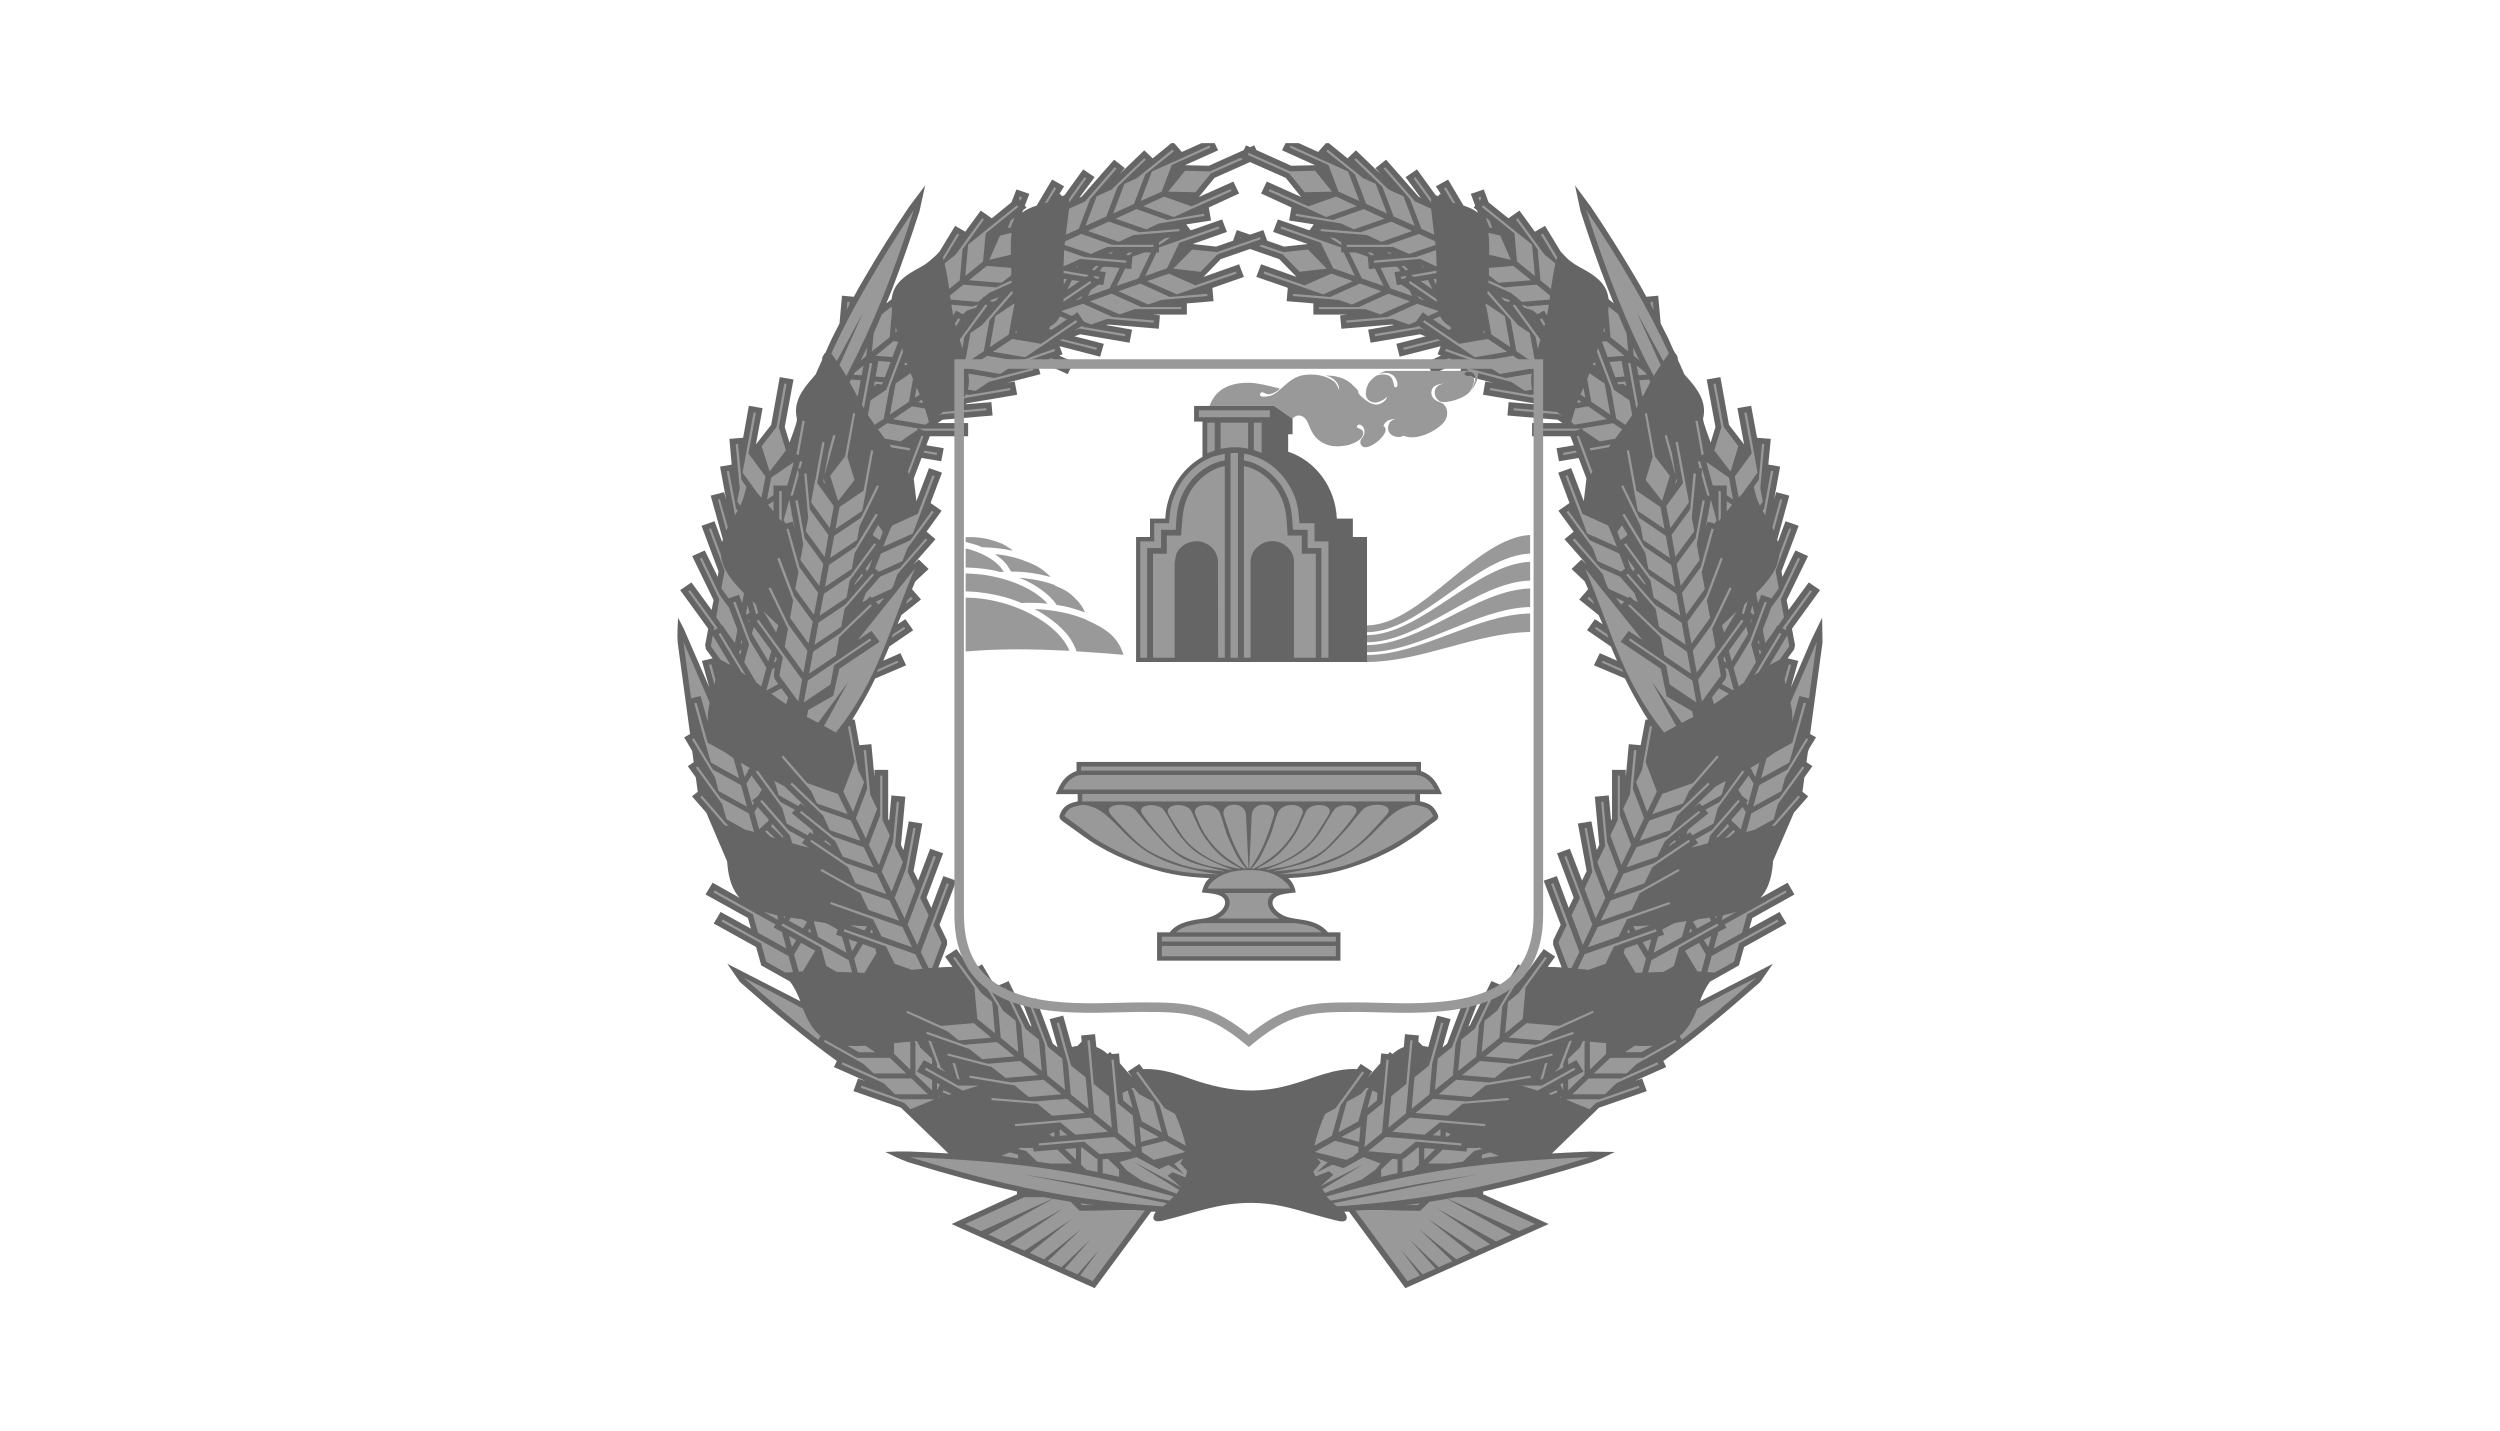
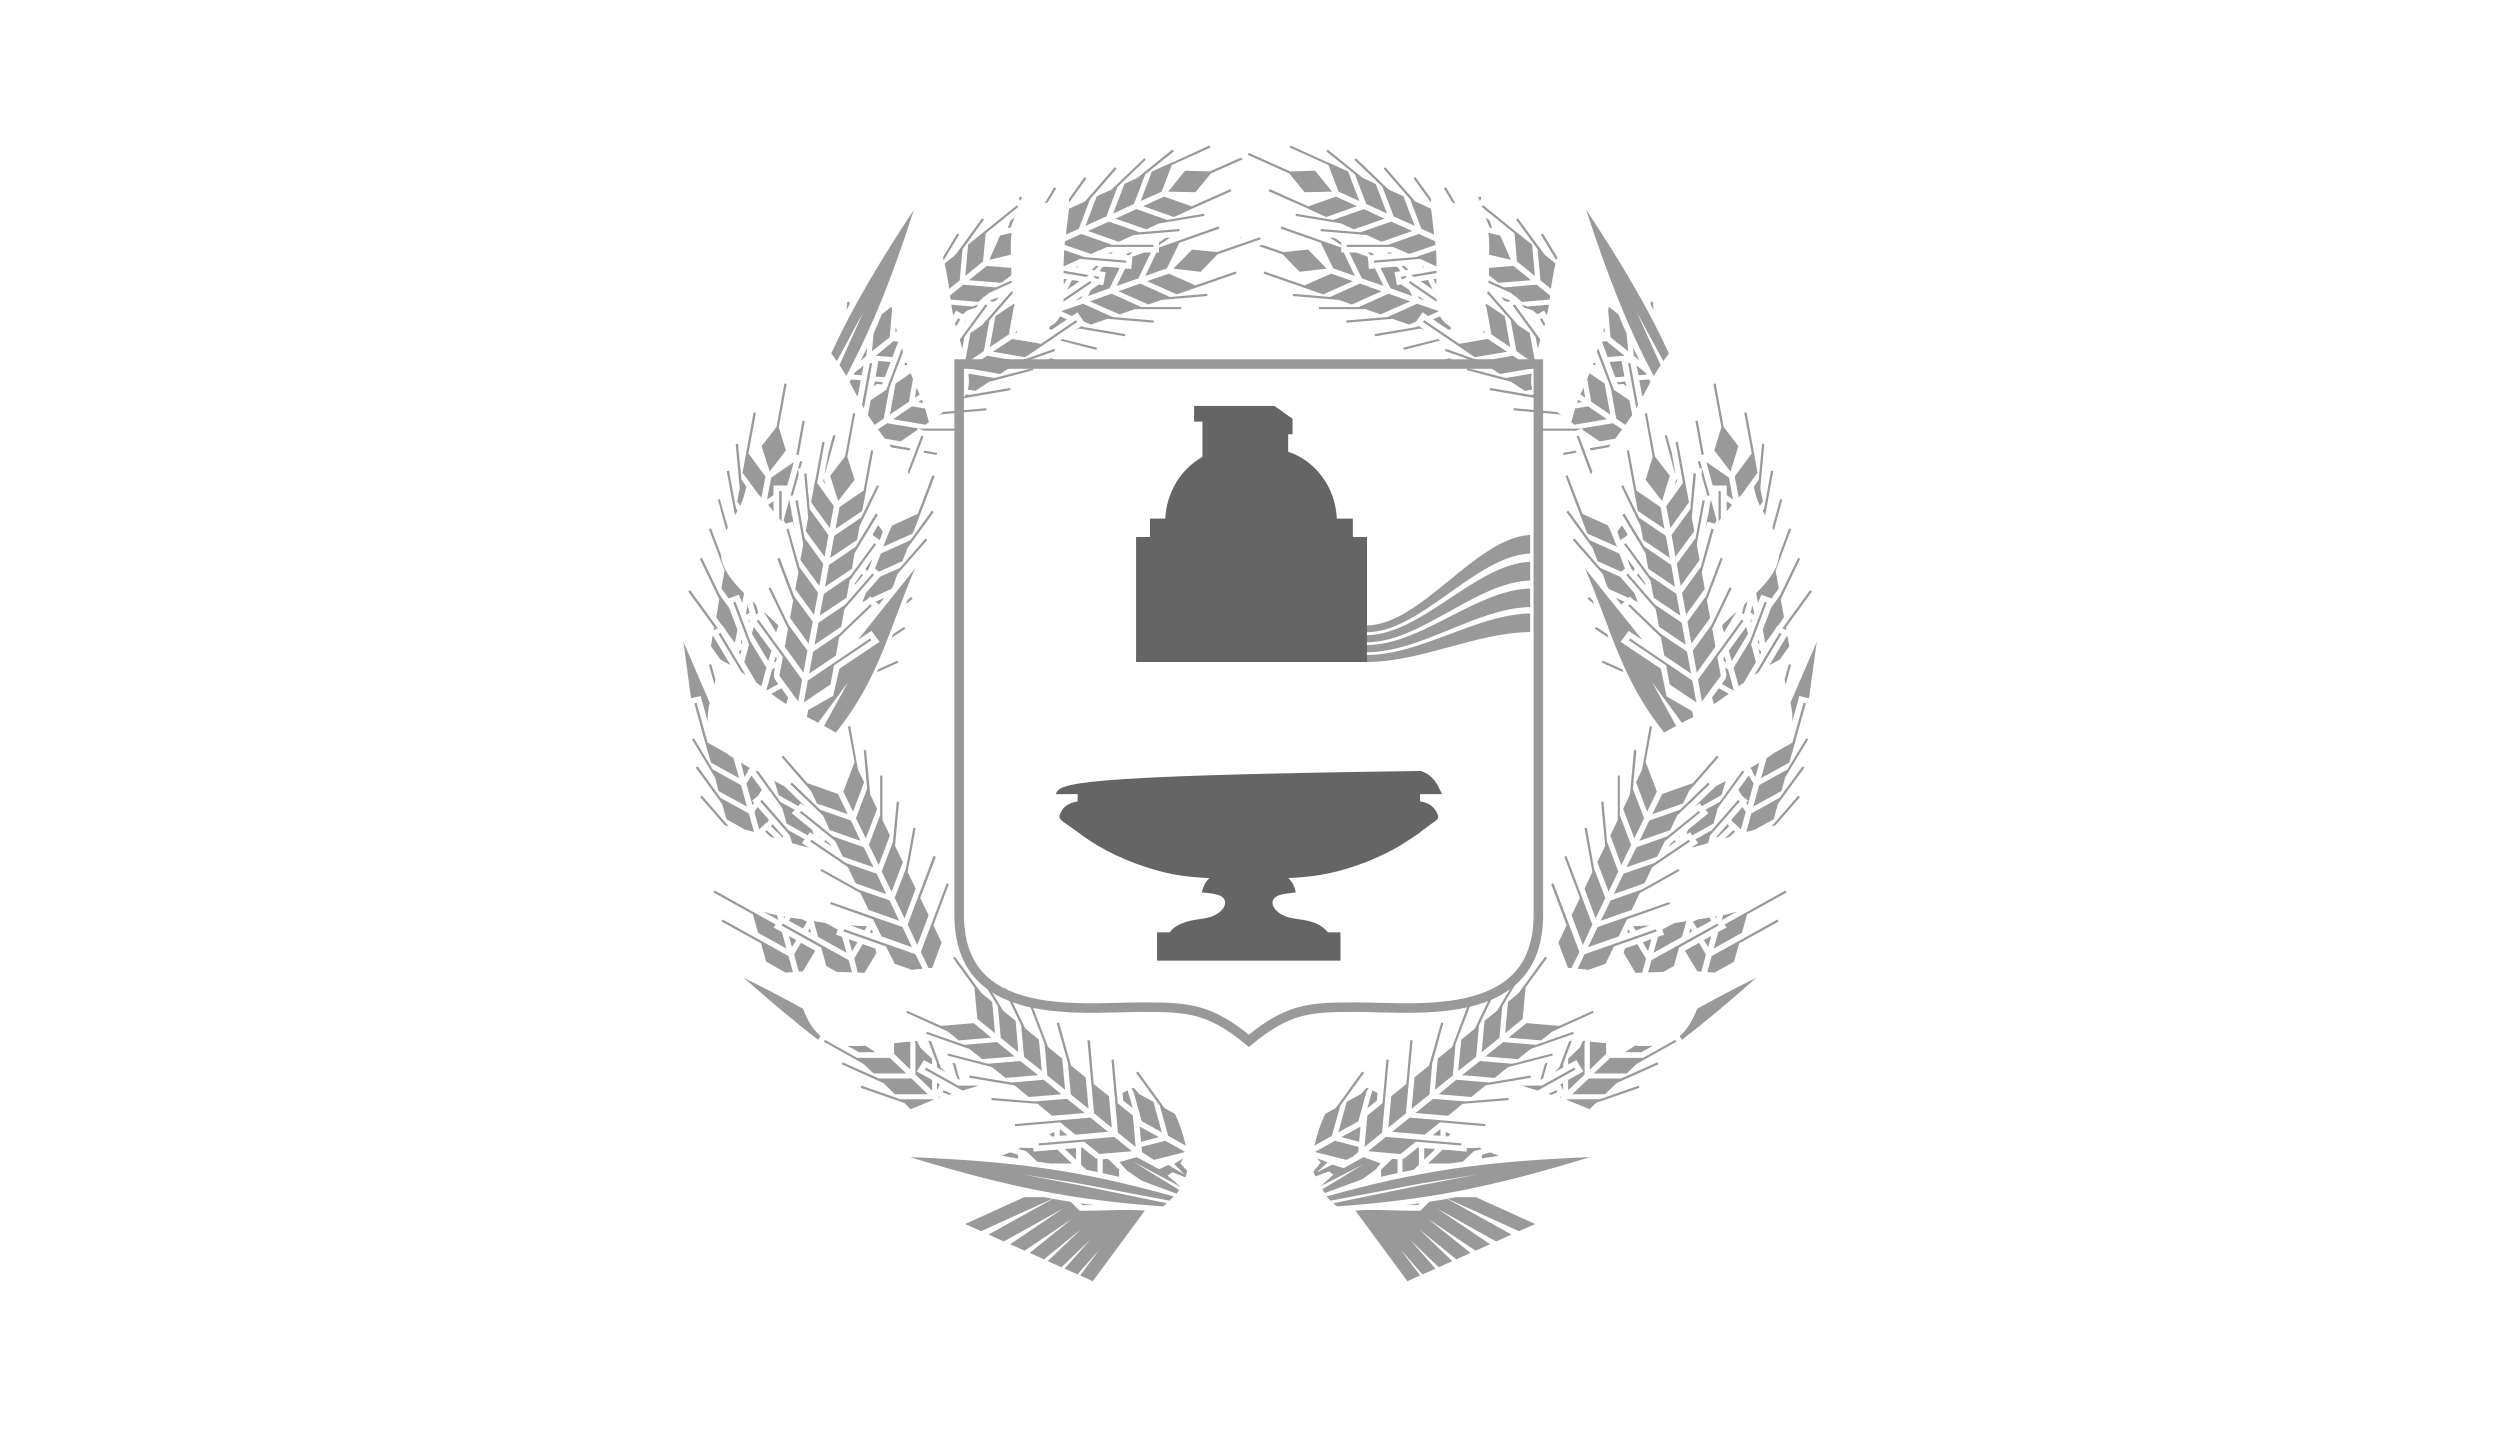
<svg xmlns="http://www.w3.org/2000/svg" width="131" height="75" viewBox="0 0 131 75" fill="none">
  <g clip-path="url(#clip0_2462_6202)">
-     <path d="M71.11 56.02C68.61 55.914 67.05 58.197 62.39 56.53C61.71 56.28 60.83 55.981 59.9 56.02L59.7 55.75L59.1 56.145L59.33 56.463L58.68 55.712L58.64 55.201L58.27 55.23L58.17 55.124L58.04 55.23C57.85 55.057 57.65 54.941 57.45 54.864L57.38 54.19L56.65 54.258L56.68 54.575C56.34 54.922 56.57 54.749 56.17 54.864L55.71 53.217L55 53.4L55.42 54.883L55.17 54.691L54.28 52.312L53.59 52.553L54.06 53.795L53.97 53.718L52.85 51.407L52.19 51.696L52.36 52.052L51.46 50.53L50.97 50.81C50.94 50.791 50.91 50.781 50.87 50.781L50.12 49.731L49.52 50.126L49.91 50.665C49.68 50.665 49.44 50.675 49.17 50.694L49.63 49.49L49.62 49.269L49.23 48.46L50.11 46.148L49.43 45.908L48.8 47.574L48.55 47.034L49.42 44.713L48.74 44.473L48.11 46.139L47.87 45.648L48.33 43.153L47.62 43.038L47.34 44.55L47.21 44.27L47.44 41.747L46.71 41.68L46.59 42.999L46.54 42.903V40.341H45.82V40.717L45.66 38.993L45.03 39.05L44.79 37.712L44.66 37.702C44.76 37.548 44.87 37.375 44.97 37.201C45.28 36.681 45.59 36.113 45.86 35.554L47.48 34.861L47.18 34.225L46.28 34.62L46.6 33.879L47.85 33.022L47.44 32.444L47.03 32.713L47.23 32.232L48.26 31.413L47.79 30.874L47.96 30.469L48.66 29.814L48.14 29.314L47.85 29.583L49.02 28.254L48.55 27.86L49.34 26.762L48.76 26.357L48.79 26.299H48.78L49.36 24.768L48.68 24.527L48.02 26.261L47.88 25.076L48.29 23.997L49.32 24.171L49.45 23.487L48.54 23.333L48.72 22.861H50.73V22.168H49.13L49.39 21.994L52.01 21.773L51.95 21.07L50.58 21.185L50.68 21.128L53.3 20.684L53.17 19.991L52.77 20.058L54.52 19.606L54.36 19.028L54.53 18.97L55.95 19.606L56.25 18.97L55.5 18.633L55.68 18.566L55.52 18.142L57.65 18.691L57.84 18.017L56.3 17.622L56.6 17.516L59.19 17.959L59.32 17.275L57.96 17.034L58.07 17.006L60.72 17.227L60.78 16.524L60.41 16.485C60.79 16.485 61.81 16.485 62.19 16.485V15.898L63.59 15.782L63.53 15.089L65.18 14.511L64.93 13.847L63.06 14.511L63.97 13.577L65.5 13.047L67.03 13.577L67.94 14.511L66.08 13.847L65.83 14.511L67.43 15.06H67.42L67.48 15.089L67.42 15.782L68.82 15.898V16.485C69.2 16.485 70.22 16.485 70.6 16.485L70.22 16.524L70.29 17.227L72.94 17.006L73.04 17.034L71.69 17.275L71.82 17.959L74.41 17.516L74.7 17.622L73.17 18.017L73.34 18.691L75.49 18.142L75.33 18.566L75.51 18.633L74.76 18.97L75.06 19.606L76.47 18.97L76.64 19.028L76.48 19.606L78.24 20.058L77.83 19.991L77.71 20.684L80.33 21.128L80.42 21.185L79.05 21.07L78.99 21.773L81.62 21.994L81.87 22.168H80.28V22.861H82.29L82.47 23.333L81.56 23.487L81.69 24.171L82.72 23.997L83.13 25.076L82.99 26.261L82.33 24.527L81.65 24.768L82.24 26.357L81.66 26.762L82.46 27.86L81.98 28.254L83.15 29.583L82.87 29.314L82.35 29.814L83.04 30.469L83.22 30.874L82.75 31.413L83.77 32.232L83.98 32.713L83.57 32.444L83.16 33.022L84.41 33.879L84.73 34.62L83.83 34.225L83.52 34.861L85.15 35.554C85.42 36.113 85.73 36.681 86.04 37.201C86.14 37.375 86.24 37.548 86.35 37.702L86.22 37.712L85.97 39.05L85.35 38.993L85.19 40.717V40.341H84.47V42.903L84.42 42.999L84.3 41.68L83.57 41.747L83.8 44.27L83.67 44.55L83.39 43.038L82.68 43.153L83.14 45.648L82.9 46.139L82.26 44.473L81.59 44.713L82.46 47.034L82.2 47.574L81.58 45.908L80.89 46.148L81.78 48.46L81.39 49.269L81.38 49.49L81.83 50.694C81.57 50.675 81.33 50.665 81.1 50.665L81.49 50.126L80.89 49.731L80.13 50.781C80.1 50.781 80.07 50.791 80.03 50.81L79.55 50.53L78.64 52.052L78.82 51.696L78.15 51.407L77.03 53.718L76.94 53.795L77.42 52.553L76.73 52.312L75.83 54.691L75.59 54.883L76.01 53.4L75.3 53.217L74.84 54.864C74.44 54.749 74.68 54.932 74.32 54.575L74.35 54.258L73.62 54.19L73.56 54.864C73.35 54.941 73.16 55.057 72.96 55.23L72.83 55.124L72.74 55.23L72.37 55.201L72.33 55.712L71.67 56.463L71.91 56.145L71.3 55.75L71.11 56.02ZM69.63 7.5H69.48L69.07 7.962L68.05 7.5H67.36L67.18 7.876L68.91 8.656L67.66 8.685L65.84 7.866L65.72 7.615L65.5 7.712L65.29 7.615L65.17 7.866L63.34 8.685L62.09 8.656L63.83 7.876L63.65 7.5H62.96L61.93 7.962L61.53 7.5C61.33 7.5 61.41 7.471 61.24 7.615L60.4 8.299L59.96 7.876L58.68 9.108L58.94 8.81L58.38 8.367L56.67 10.312L56.56 10.36L57.36 9.282L56.76 8.877L55.79 10.216L55.66 10.283L55.54 10.158L55.5 10.187L55.76 9.763L55.13 9.407L54.32 10.774C54 10.871 53.75 10.996 53.56 11.14C53.63 10.967 53.58 11.034 53.79 10.88L53.7 10.774L53.94 10.158L53.26 9.927L53 10.601L51.97 11.439L51.39 11.034L50.58 12.142L50.05 11.834L49.23 13.182C49.1 13.355 48.66 13.731 48.47 13.856C48.31 13.962 48.13 14.059 47.95 14.155C47.11 14.617 46.78 15.089 46.72 15.677L46.44 15.898C46.56 15.628 46.67 15.349 46.78 15.07C47.25 13.847 47.7 12.546 48.18 11.073L48.48 9.715L47.64 10.832C46.78 12.113 46.04 13.288 45.37 14.444C45.15 14.81 44.94 15.176 44.74 15.551L44.12 15.493L43.99 16.948C43.85 17.217 43.72 17.477 43.59 17.738C43.47 17.988 43.36 18.238 43.25 18.489L43.2 18.527L43.09 18.72L43.08 18.855C42.97 19.105 42.85 19.355 42.74 19.616C42.65 19.731 42.55 19.837 42.46 19.943C41.78 20.723 41.61 21.33 41.76 21.946C41.78 22.148 41.44 22.977 41.37 23.189L41.12 22.37L41.58 19.885L40.86 19.76L40.41 22.264L39.61 23.285L39.96 21.388L39.24 21.262L38.94 22.938L38.22 22.996L38.34 24.344L37.73 24.45L38.05 26.174L37.94 25.789L37.24 25.972L37.88 28.274C37.86 28.312 37.85 28.36 37.84 28.399L37.44 27.311L36.76 27.551L37.65 29.94L37.61 30.229L36.93 28.842L36.27 29.14L37.39 31.442L37.29 31.962L36.23 30.518L35.64 30.922L37.11 32.944L36.95 33.811L37 34.033L37.34 34.495L36.78 34.63L37.17 36.026L35.83 32.944L35.53 32.367C35.51 32.733 35.48 33.31 35.51 33.667L36.16 38.463L35.85 38.636L36.27 39.349L36.35 39.937L36.04 40.148L36.46 40.736L36.56 41.487L36.26 41.728L37.01 42.585L38.1 45.137C38.11 45.176 38.11 45.214 38.11 45.253C38.18 46.081 38.4 46.649 38.75 47.044L37.34 46.254L36.97 46.871L39.19 48.103L39.35 48.662L37.76 47.786L37.4 48.392L39.62 49.625L39.89 50.588L41.4 51.436C41.56 51.648 41.68 51.869 41.78 52.091C41.84 52.216 41.89 52.341 41.94 52.466L38.11 50.502L38.77 51.455C40.63 53.102 42.24 54.431 43.85 55.596L43.7 55.914L45.35 56.646L44.96 56.511L44.72 57.176L47.21 58.042L49.04 59.805H49.05L49.69 60.441C49.03 60.402 47.8 60.325 47.09 60.335L46.39 60.364C46.78 60.556 47.19 60.758 47.6 60.903C49.72 61.558 51.54 62.059 53.29 62.434V62.579L49.86 64.139L57.36 67.5L60.32 63.493C60.4 63.493 60.49 63.493 60.57 63.493C60.45 63.609 60.21 64.148 60.96 63.956C62.64 63.542 63.88 63.022 65.57 63.031C66.75 63.041 67.55 63.272 68.59 63.571C68.71 63.599 70.1 64.004 70.3 64.004C70.63 64.014 70.64 63.754 70.44 63.493C70.52 63.493 70.6 63.493 70.69 63.493L73.64 67.5L81.15 64.139L77.72 62.579V62.434C79.46 62.059 81.29 61.558 83.4 60.903C83.85 60.749 84.2 60.566 84.62 60.364L83.31 60.344C82.61 60.373 81.95 60.402 81.32 60.441L83.79 58.042L86.29 57.176L86.05 56.511L85.66 56.646L87.31 55.914L87.16 55.596C88.77 54.431 90.37 53.102 92.24 51.455L92.9 50.502L89.08 52.466C89.12 52.341 89.17 52.216 89.23 52.091C89.33 51.869 89.45 51.648 89.61 51.436L91.12 50.588L91.39 49.625L93.61 48.392L93.25 47.786L91.66 48.662L91.82 48.103L94.03 46.871L93.67 46.254L92.25 47.044C92.61 46.649 92.83 46.081 92.9 45.253C92.9 45.214 92.9 45.176 92.9 45.137L94 42.585L94.75 41.728L94.45 41.487L94.55 40.736L94.97 40.148L94.66 39.937C94.77 39.137 94.69 39.426 95.16 38.636L94.85 38.463L95.5 33.667L95.48 32.367L94.92 33.522L93.84 36.026L94.23 34.63L93.67 34.495L94.01 34.033L94.06 33.811L93.9 32.944L95.37 30.922L94.78 30.518L93.72 31.962L93.62 31.442L94.74 29.14L94.08 28.842L93.4 30.229L93.35 29.94L94.25 27.551L93.56 27.311L93.16 28.399C93.15 28.36 93.14 28.312 93.13 28.274L93.76 25.972L93.07 25.789L92.96 26.174L93.28 24.45L92.66 24.344L92.79 22.996L92.07 22.938L91.76 21.262L91.04 21.388L91.39 23.285L90.6 22.264L90.15 19.76L89.43 19.885L89.89 22.37L89.64 23.189C89.57 22.996 89.24 22.139 89.24 21.946C89.39 21.33 89.23 20.723 88.55 19.943C88.45 19.837 88.36 19.731 88.26 19.616C88.15 19.355 88.04 19.105 87.92 18.855C87.91 18.806 87.95 18.72 87.8 18.527C87.69 18.402 87.51 17.93 87.42 17.738C87.29 17.477 87.15 17.217 87.02 16.948L86.89 15.493L86.27 15.551C86.07 15.176 85.86 14.81 85.64 14.444C84.96 13.288 84.22 12.113 83.36 10.832L82.53 9.715L82.82 11.073C83.3 12.546 83.75 13.847 84.23 15.07C84.34 15.349 84.45 15.628 84.56 15.898L84.29 15.677C84.23 15.089 83.9 14.617 83.06 14.155C82.68 13.953 82.37 13.789 82.06 13.481L81.78 13.182L80.96 11.834L80.43 12.142L79.62 11.034L79.04 11.439L78 10.601L77.75 9.927L77.07 10.158L77.3 10.774L77.22 10.88C77.43 11.044 77.38 10.977 77.44 11.14C77.25 10.996 77.01 10.871 76.69 10.774L75.88 9.407L75.24 9.763L75.51 10.187L75.46 10.158L75.35 10.283L75.22 10.216L74.25 8.877L73.65 9.282L74.44 10.36L74.34 10.312L72.63 8.367L72.07 8.81L72.33 9.108L71.05 7.876L70.61 8.299L69.63 7.5ZM65.5 8.492L67.37 9.32L68.18 10.322L66.38 9.513L66.08 10.139L67.67 10.871L67.55 11.555L68.84 11.757L68.62 12.065L68.56 12.046L68.57 12.055L66.96 11.497L66.71 12.152L68.52 12.787L67.28 12.922L66.4 12.614L66.2 12.055L65.5 12.296L64.81 12.055L64.61 12.614L63.72 12.922L62.49 12.787L64.29 12.152L64.04 11.497L62.44 12.055V12.046L62.39 12.065L62.16 11.757L63.46 11.555L63.34 10.871L64.93 10.139L64.63 9.513L62.82 10.322L63.64 9.32L65.5 8.492Z" fill="#656565" />
    <path d="M63.8 13.327L62.91 14.242L61.48 14.078L62.47 13.076L63.76 13.211L66.02 12.431L66.06 12.537L63.8 13.327ZM63.45 9.089L62.64 10.072L61.21 10.043L62.1 8.945L63.39 8.983L64.99 8.271L65.14 8.338L63.45 9.089ZM61.46 8.492V8.502L63.37 7.625L63.43 7.731L61.4 8.646L60.87 10.043L59.77 10.534L60.36 8.983L61.46 8.492ZM60.01 9.137L59.42 10.688L58.33 11.189L58.92 9.638L59.58 9.33L61.43 7.837L61.51 7.933L60.01 9.137ZM58.56 9.792L57.97 11.343L56.88 11.834L57.47 10.283L58.24 9.937L59.96 8.29L60.04 8.367L58.56 9.792ZM57.12 10.437L56.53 11.988L55.85 12.296L56.02 10.938L56.86 10.553L58.41 8.762L58.51 8.839L57.12 10.437ZM56.02 10.418L56.83 9.282L56.93 9.349L56.02 10.62V10.418ZM54.74 10.659L55.24 9.811L55.35 9.869L54.89 10.611C54.84 10.63 54.78 10.64 54.74 10.659ZM52.81 11.95C52.99 11.478 52.89 11.593 53.16 11.4L52.96 11.921L52.81 11.95ZM53.39 10.418L53.43 10.293L53.55 10.341L53.48 10.524L53.39 10.418ZM62.61 10.871L64.53 10.014L64.48 9.908L62.44 10.813L61 10.303L59.9 10.803L61.51 11.372L62.61 10.871ZM61.16 11.526L59.55 10.957L58.45 11.458L60.07 12.017L60.73 11.709L63.11 11.314L63.09 11.198L61.16 11.526ZM59.71 12.171L58.1 11.612L57.01 12.104L58.62 12.672L59.39 12.316L61.81 12.113L61.8 11.998L59.71 12.171ZM58.26 12.826L56.66 12.258L55.81 12.643C55.8 12.71 55.79 12.768 55.78 12.835L57.17 13.307L58.01 12.941H60.44V12.826H58.26ZM56.82 13.471L55.76 13.105L55.73 13.962L56.6 13.568L59.01 13.77L59.02 13.654L56.82 13.471ZM55.73 14.309L56.92 14.511L57.06 14.415L55.73 14.184C55.73 14.222 55.73 14.261 55.73 14.309ZM57.39 14.588L57.57 14.617L57.59 14.502L57.29 14.454L57.39 14.588ZM61.88 12.566H61.87L63.86 11.863L63.9 11.978L61.8 12.72L61.15 14.059L60.01 14.463L60.6 13.23H60.73V12.97L61.88 12.566ZM60.31 13.23L59.65 14.588L58.51 14.983L58.96 14.068L59.28 14.097L59.34 13.452L59.95 13.23H60.31ZM60.73 12.701C61.14 12.431 60.99 12.479 61.32 12.45L60.73 12.845V12.701ZM58.67 14.039L58.14 15.108L57.01 15.513C57.18 15.166 57.1 15.243 57.36 15.06C57.64 14.868 57.54 14.896 57.81 14.945L57.94 14.261L57.63 14.213C57.8 13.895 57.71 13.962 58.67 14.039ZM59 13.356C59.19 13.201 59.1 13.23 59.34 13.23C59.15 13.394 59.2 13.394 59 13.356ZM57.37 14.145L57.36 14.165L57.21 14.136L57.42 13.933L57.58 13.943L57.37 14.145ZM56.71 15.503C56.62 15.686 56.7 15.619 56.36 15.744L56.71 15.503ZM55.94 15.166H55.93L56.17 14.675L56.57 14.733L55.94 15.166ZM58.09 13.278L58.14 13.23H58.32L58.25 13.298L58.09 13.278ZM55.87 14.675L55.74 14.925C55.74 14.829 55.74 14.733 55.74 14.646L55.77 14.608L55.91 14.636L55.87 14.675ZM56.51 13.933L56.44 14.011L56.37 14.001L56.51 13.933ZM62.8 15.031L64.79 14.338L64.76 14.222L62.64 14.954L61.25 14.338L60.11 14.733L61.67 15.426L62.8 15.031ZM61.3 15.561L59.75 14.858L58.61 15.262L60.17 15.956L60.86 15.715L63.27 15.513L63.26 15.397L61.3 15.561ZM59.8 16.091L58.25 15.388L57.11 15.792L58.67 16.476L59.47 16.197H61.9V16.091H59.8ZM58.3 16.611L56.75 15.917L55.64 16.293C55.64 16.303 55.64 16.312 55.64 16.322L56.17 16.563L56.45 16.36L56.8 16.852L57.17 17.006L58.03 16.707L60.45 16.909L60.46 16.794L58.3 16.611ZM56.8 17.14L56.67 17.083L56.35 17.295L56.57 17.218L58.95 17.622L58.97 17.506L56.8 17.14ZM55.91 16.736L55.54 16.572C55.44 16.794 55.28 16.967 55.03 17.102L54.96 17.227L55.1 17.285L55.91 16.736ZM55.54 17.843L57.45 18.335L57.48 18.219L55.67 17.767L55.54 17.843ZM54.93 18.826L55.8 19.221L55.86 19.115L55.09 18.768L54.93 18.826ZM52.97 13.346L51.84 13.616L52.4 12.344L53.01 12.2C52.96 12.537 52.96 12.922 52.97 13.346ZM51.66 12.065L53.29 10.755L53.36 10.842L51.65 12.229L51.51 13.702L50.58 14.463L50.73 12.816L51.66 12.065ZM50.44 13.057L50.29 14.694L49.74 15.137C49.67 14.713 49.61 14.271 49.5 13.837C49.5 13.76 49.99 13.433 50.08 13.336L51.46 11.439L51.56 11.507L50.44 13.057ZM49.41 13.481L50.16 12.238L50.26 12.296L49.45 13.635L49.41 13.481ZM47 17.352L46.91 17.429L46.94 17.14C46.96 17.208 46.98 17.285 47 17.352ZM46.74 16.283L46.62 17.67L45.69 18.412L45.78 17.468C45.93 17.14 46.07 16.803 46.21 16.466L46.72 16.062C46.72 16.139 46.73 16.216 46.74 16.283ZM45.44 18.2L45.39 18.652L45.36 18.681H45.33V18.71L45.1 18.893L45.44 18.2ZM44.36 16.235L44.4 15.811L44.52 15.821C44.5 16.023 44.51 15.975 44.36 16.235ZM52.99 14.039L51.71 13.933L50.77 14.685L52.48 14.819L52.99 14.425V14.039ZM52.19 15.06L50.48 14.916L49.78 15.484C49.79 15.551 49.8 15.629 49.81 15.696L51.26 15.821C51.43 15.667 51.45 15.677 51.56 15.532L51.59 15.551L51.83 15.349L53.01 14.819C53.01 14.781 53.01 14.733 53 14.694L52.19 15.06ZM50.96 16.062L49.85 15.966C49.88 16.158 49.91 16.341 49.95 16.524L50.1 16.274L50.45 16.466L50.69 16.264L51.14 16.12L51.26 15.956L50.96 16.062ZM51.98 15.821C52.24 15.734 52.15 15.792 52.34 15.571L51.87 15.744L51.98 15.821ZM50.52 16.957L50.63 16.813H50.61L50.52 16.957ZM47.07 17.901L46.81 17.882L45.89 18.643L46.76 18.71L47.07 17.901ZM46.67 18.97L46.03 18.913L45.88 19.731L46.36 19.77L46.67 18.97ZM45.25 19.153L44.78 19.529C44.76 19.567 44.75 19.596 44.73 19.635L45.15 19.664L45.25 19.153ZM47.38 19.134L47.55 19.124C47.53 19.086 47.52 19.047 47.51 19.009H47.43L47.38 19.134ZM44.91 20.742L44.95 20.752L45.1 19.924L44.6 19.885C44.57 19.933 44.55 19.972 44.52 20.02L44.91 20.742ZM45.79 20.242L45.94 20.116L46.22 20.145L46.27 20.03L45.83 19.991L45.79 20.242ZM53.27 17.449L53.19 17.458L53.27 17.304V17.449ZM55.73 15.667L57.12 14.723L57.19 14.819L55.72 15.821C55.73 15.763 55.73 15.715 55.73 15.667ZM53.16 16.043L53.13 16.062L52.86 17.526L51.87 18.19L52.16 16.563L53.14 15.908C53.15 15.946 53.16 15.994 53.16 16.043ZM51.85 16.774L51.55 18.402L50.63 19.028C50.61 18.97 50.6 18.922 50.59 18.874L50.85 17.449L51.46 17.035L53.01 15.253C53.03 15.272 53.09 15.311 53.07 15.368L51.85 16.774ZM50.53 17.661L50.43 18.277L50.29 17.795L51.64 15.946L51.74 16.014L50.53 17.661ZM48.19 20.675L47.94 20.839L48.03 20.309C48.09 20.425 48.14 20.55 48.19 20.675ZM50.04 16.957L50.21 16.678L50.32 16.736L50.09 17.112L50.04 16.957ZM47.84 19.856L47.63 21.051L46.63 21.725L46.93 20.097L47.71 19.558C47.76 19.654 47.8 19.76 47.84 19.856ZM46.61 20.309L46.31 21.937L45.83 22.264L45.48 21.744L45.62 20.974L46.44 20.425L47.27 18.238L47.32 18.441L46.61 20.309ZM45.17 21.224L45.58 19.018L45.7 19.038L45.27 21.388C45.24 21.33 45.21 21.272 45.17 21.224ZM54.72 18.046L56.45 16.871L56.38 16.774L54.55 18.017L53.33 17.805L53.27 17.834V17.795L53.03 17.767L52.03 18.431L53.72 18.72L54.72 18.046ZM53.4 18.932L51.73 18.643L50.73 19.307L52.41 19.596L53.03 19.192L55.29 18.392L55.25 18.277L53.4 18.932ZM52.1 19.808L50.74 19.577C50.79 19.895 50.79 20.174 50.71 20.415L51.11 20.482L51.82 20.011L54.15 19.394L54.12 19.288L52.1 19.808ZM50.79 20.694L50.61 20.665C50.54 20.791 50.45 20.906 50.32 21.012L50.56 20.858L52.95 20.444L52.93 20.328L50.79 20.694ZM48.3 20.945L48.11 21.07L48.37 21.118C48.35 21.06 48.33 21.003 48.3 20.945ZM49.48 21.58L49.45 21.571C49.34 21.638 49.23 21.725 49.13 21.811L49.28 21.715L51.69 21.503L51.68 21.388L49.48 21.58ZM48.47 21.407L47.79 21.291L46.8 21.965L48.49 22.255L48.68 22.12L48.47 21.407ZM48.17 22.457L46.49 22.177L46.01 22.495C46.14 22.678 46.25 22.842 46.37 22.986L47.19 23.131L48 22.572H48.05L48.09 22.447L48.44 22.572H50.43V22.457H48.17ZM46.71 23.449L47.66 23.603L47.7 23.487L46.6 23.295C46.64 23.352 46.67 23.401 46.71 23.449ZM48.39 23.718L49.08 23.843L49.1 23.728L48.43 23.612L48.39 23.718ZM40.69 22.37L39.91 23.381L40.33 24.71L41.18 23.603L40.81 22.389L41.22 20.116L41.1 20.097L40.69 22.37ZM41.85 23.843L42.17 22.062L42.05 22.043L41.73 23.815L41.85 23.843ZM41.6 24.209L40.41 25.028L40.19 26.174L40.53 25.943V25.442H41.25L41.6 24.209ZM40.53 26.261L40.25 26.453C40.34 26.569 40.44 26.685 40.53 26.8V26.261ZM41.44 27.022L41.5 26.925L41.48 26.896L41.44 27.022ZM39.17 31.712L39.09 32.165L39.11 32.213L39.28 32.097L39.17 31.712ZM39.32 32.396L39.21 32.473L39.26 32.608L39.28 32.54L39.22 32.463L39.32 32.396ZM38.85 33.532L38.81 33.744L38.9 33.686L38.85 33.532ZM38.74 34.12C38.72 34.216 38.71 34.177 38.79 34.303L38.87 34.033L38.74 34.12ZM39.12 23.622L39.49 21.609L39.61 21.628L39.22 23.757L40.11 24.97L39.9 26.078C39.85 26.011 39.79 25.953 39.73 25.895L38.91 24.768L39.12 23.622ZM38.85 25.134L39.11 25.51C39.01 25.904 38.96 26.136 38.79 26.502L38.63 26.28L38.76 25.577L38.55 23.266L38.67 23.256L38.85 25.134ZM38.57 26.656L38.65 26.762C38.6 26.858 38.55 26.945 38.5 27.022L38.51 26.983L38.08 24.691L38.2 24.662L38.57 26.656ZM38.06 27.802L37.62 26.184L37.72 26.155L38.14 27.638C38.11 27.686 38.09 27.744 38.06 27.802ZM38.99 31.086L38.89 31.606L38.72 31.163L38.18 31.356L37.8 30.826L37.97 29.911L37.15 27.725L37.26 27.686L37.78 29.073C37.84 29.795 38.3 30.392 38.99 31.086ZM37.73 31.201L38.2 31.837L38.64 32.993L38.51 33.696C38.13 33.176 38.15 33.224 37.87 32.771L37.84 32.791L37.53 32.348L37.69 31.404L36.67 29.275L36.78 29.227L37.73 31.201ZM37.75 34.563L37.25 33.86L37.35 33.291L38.28 34.852L37.75 34.563ZM37.4 33.031L37.43 32.877L36.06 30.99L36.16 30.922L37.61 32.916L37.4 33.031ZM47.89 10.986C46.74 14.55 45.82 16.871 44.35 19.702C44.23 19.51 44.12 19.317 43.99 19.134L45.24 16.351L43.85 18.922L43.56 18.518C44.62 16.177 46.13 13.654 47.89 10.986ZM44.28 23.921L43.5 24.932L43.92 26.251L44.78 25.144L44.4 23.94L44.81 21.667L44.7 21.648L44.28 23.921ZM43.23 25.365L43.17 25.067C43.13 25.279 43.11 25.201 43.23 25.365ZM43.24 24.787L43.78 22.823L43.66 22.794L43.41 23.718L43.21 24.826L43.24 24.787ZM40.64 34.409L40.55 34.717L40.67 34.649C40.71 34.457 40.72 34.514 40.64 34.409ZM40.6 34.986L40.46 35.073L40.16 36.161L40.19 36.171L40.78 35.843C40.51 35.458 40.52 35.526 40.6 34.986ZM41.17 36.884L41.21 36.864L41.3 36.547L40.94 36.065L40.42 36.354C40.66 36.537 40.91 36.71 41.17 36.884ZM41.42 25.982L41.82 24.547L41.85 24.893L41.55 25.953L41.42 25.982ZM41.82 24.547L41.92 24.161L42.04 24.19L41.94 24.537L41.82 24.547ZM41.16 27.436L41.06 27.262L41.36 26.184L41.64 27.715L41.54 27.34L41.16 27.436ZM40.83 27.166V25.731H40.96V27.32C40.92 27.272 40.87 27.214 40.83 27.166ZM40.78 32.771L40.67 33.147L40.01 32.039L40.78 32.771ZM39.72 32.087L39.74 32.116L39.62 32.194L39.43 31.51C39.67 31.731 39.59 31.616 39.72 32.087ZM40.42 34.1L40.26 34.649L39.4 33.205L39.5 32.848L40.42 34.1ZM39.3 33.571L40.16 34.996L39.89 35.969C39.89 35.959 39.89 35.959 39.89 35.959L39.64 35.776L39 34.697L39.25 33.763L38.42 31.567L38.54 31.529L39.3 33.571ZM38.85 35.218L37.65 33.224L37.75 33.157L39.08 35.381C39.01 35.324 38.93 35.266 38.85 35.218ZM45.4 25.616H45.39L45.76 23.612L45.64 23.593L45.25 25.712L43.99 26.569L43.78 27.715L45.18 26.771L45.4 25.616ZM45.12 27.128L43.71 28.081L43.5 29.237L44.91 28.293L45.04 27.58L46.06 25.471L45.95 25.433L45.12 27.128ZM44.84 28.649L43.44 29.603L43.23 30.749L44.64 29.805L44.78 28.986L46 26.974L45.89 26.916L44.84 28.649ZM44.57 30.161L43.17 31.115L42.95 32.261L44.36 31.317L44.52 30.431L45.91 28.524L45.81 28.466L44.57 30.161ZM44.29 31.683L42.89 32.627L42.68 33.783L44.08 32.839L44.25 31.914L45.8 30.123L45.71 30.055L44.29 31.683ZM44.01 33.195L42.61 34.148L42.4 35.295L43.8 34.351L43.97 33.397L45.69 31.741L45.6 31.664L44.01 33.195ZM42.33 35.661L42.12 36.807L43.52 35.863L43.7 34.871L45.66 33.551L45.59 33.455L42.33 35.661ZM42.71 25.163L42.72 25.173L43.09 23.15L43.21 23.169L42.82 25.307L43.69 26.521L43.48 27.667L42.5 26.319L42.71 25.163ZM42.43 26.685L43.41 28.033L43.21 29.179L42.22 27.831L42.35 27.118L42.14 24.816L42.26 24.797L42.43 26.685ZM42.16 28.197L43.14 29.545L42.93 30.701L41.94 29.343L42.09 28.524L41.68 26.232L41.8 26.213L42.16 28.197ZM41.89 29.718L42.87 31.067L42.65 32.213L41.67 30.864L41.84 29.988L41.21 27.725L41.32 27.696L41.89 29.718ZM41.61 31.23L42.59 32.579L42.37 33.725L41.4 32.377L41.56 31.462L40.73 29.275L40.85 29.227L41.61 31.23ZM41.33 32.752L42.31 34.1L42.1 35.246L41.12 33.889L41.29 32.945L40.27 30.826L40.38 30.778L41.33 32.752ZM42.03 35.612L41.83 36.758L40.84 35.41L41.02 34.428L39.65 32.54L39.75 32.473L42.03 35.612ZM47.63 24.864L48.39 22.871L48.28 22.823L47.57 24.71C47.6 24.759 47.62 24.816 47.63 24.864ZM48.25 26.868L48.98 24.942L48.86 24.903L48.09 26.925L46.76 27.532C46.67 27.619 46.33 28.524 46.28 28.649L47.83 27.956L48.25 26.868ZM47.7 28.312L46.16 29.006L45.85 29.795L46.06 29.959L47.29 29.401L47.55 28.726L48.93 26.829L48.83 26.762L47.7 28.312ZM47.16 29.757L46.12 30.219L45.37 31.076L45.19 31.548C45.46 31.423 45.35 31.49 45.6 31.25L45.68 31.327L46.7 30.864C46.83 30.768 46.96 30.19 47.04 30.065L48.59 28.293L48.5 28.216L47.16 29.757ZM46.34 31.327L45.89 31.529L46.05 31.683L46.34 31.327ZM45.55 32.299C45.55 32.299 45.55 32.299 45.55 32.309L45.61 32.232L45.55 32.299ZM47.47 31.654L47.83 31.375L47.75 31.279C47.51 31.471 47.59 31.375 47.47 31.654ZM46.71 33.426L47.44 32.945L47.37 32.848L46.8 33.224L46.71 33.426ZM45.95 35.227L47.08 34.717L47.03 34.62L46.02 35.063L45.95 35.227ZM46.01 27.523C46.03 27.532 46.04 27.551 46.05 27.571H46.06L46.26 27.86L46.1 28.303L45.77 28.072L45.73 27.994L46.01 27.523ZM45.56 28.274L45.57 28.283L45.5 28.37L45.56 28.274ZM45.72 29.285L45.52 29.815L45.42 29.94L45.35 29.795L45.72 29.285ZM45.17 30.046L45.22 30.152L44.78 30.662L44.8 30.556L45.17 30.046ZM44.95 33.532L47.94 29.795C46.58 32.983 46.06 35.574 43.8 38.386L43.18 38.039L44.44 35.747L42.87 37.876C42.7 37.779 42.5 37.673 42.28 37.568L42.35 37.202L43.66 36.46L43.98 35.044L46.09 33.629L45.67 33.06L44.95 33.532ZM36.21 36.595L35.81 33.629L37.19 36.826C37.1 37.202 37.07 37.529 37.09 37.818L36.71 36.469L36.21 36.595ZM44.47 50.309L44.65 50.954L43.84 50.925L43.3 50.617L43.03 49.654L40.95 48.498L41.02 48.392L44.47 50.309ZM44.76 50.232L44.95 50.964C45.07 50.974 45.19 50.974 45.3 50.974L45.93 49.933L45.86 49.702L45.21 49.471L44.76 50.232ZM45.7 48.893L45.74 48.836L45.68 48.701L45.58 48.855L45.7 48.893ZM41.11 41.208L42.23 42.296L41.95 42.084L41.83 42.238L40.8 41.661L40.58 40.919L41.11 41.208ZM40.9 42.026L41.65 42.431L41.49 42.614L42.56 43.49L42.63 43.731L42.44 43.606L42.32 43.77L41.22 43.153L40.99 42.344L39.6 40.437L39.71 40.38L40.9 42.026ZM41.32 43.51L42.17 43.982L42.02 44.174L42.38 44.415C42.09 44.348 41.8 44.27 41.51 44.184L41.39 43.779L39.83 41.988L39.93 41.911L41.32 43.51ZM40.37 43.847L40.09 43.577L40.18 43.5L40.62 43.924L40.37 43.847ZM44.12 49.086L44.36 49.924L42.87 49.096L42.64 48.267C43.45 48.402 43.13 48.287 43.9 48.71L43.81 48.98L44.12 49.086ZM42.97 43.818L43 43.895L43.02 43.847L42.97 43.818ZM43.24 44.02L43.19 44.097L43.57 44.357C43.49 44.194 43.46 44.203 43.24 44.02ZM44.47 49.211L44.65 49.847L44.93 49.375L44.47 49.211ZM45.3 48.758L45.43 48.537C45.13 48.527 44.84 48.508 44.56 48.489L45.3 48.758ZM41.34 49.047L41.5 49.625L41.72 49.259L41.34 49.047ZM42.08 48.653L42.29 48.296L42.03 48.171C41.83 48.142 41.63 48.113 41.44 48.084L41.34 48.248L42.08 48.653ZM41.05 48.017L41.1 48.113L41.15 48.036C41.12 48.026 41.08 48.026 41.05 48.017ZM40.47 43.173L40.4 43.298L41.02 43.895L41.05 43.837L40.47 43.173ZM39.7 42.287L39.53 42.547L39.78 43.462L40.18 43.086L40.2 43.105L40.29 42.951L39.7 42.287ZM39.38 40.64L39.11 41.063L39.43 42.2L39.51 42.065L39.41 41.95C39.79 41.651 39.69 41.767 39.92 41.381L39.38 40.64ZM38.82 39.965L39.02 40.717L39.2 40.399L39.18 40.37L39.3 40.245C39.13 40.148 38.97 40.052 38.82 39.965ZM40.97 48.836L41.21 49.702L39.72 48.874L39.45 47.911L37.39 46.765L37.45 46.659L40.64 48.441L40.54 48.604L40.97 48.836ZM40.72 47.959L40.78 48.209L40.01 47.776C40.23 47.843 40.47 47.901 40.72 47.959ZM37.98 43.25L36.69 41.767L36.78 41.69L38.17 43.288L37.98 43.25ZM37.75 41.805L39.24 42.624L39.51 43.596C39.35 43.558 39.19 43.51 39.04 43.471L38.07 42.932L37.84 42.133L36.46 40.226L36.56 40.158L37.75 41.805ZM37.35 40.322L38.83 41.141L39.14 42.267L37.65 41.449L37.47 40.746L36.26 38.742L36.36 38.685L37.35 40.322ZM36.93 38.829V38.839L36.38 36.855L36.5 36.826L37.08 38.916L38.03 39.446C38.16 39.542 38.29 39.638 38.43 39.725L38.73 40.775L37.25 39.956L36.93 38.829ZM37.44 35.872L37.15 34.842L37.27 34.803L37.49 35.612L37.44 35.872ZM41.61 50.02L41.86 50.916C41.92 50.906 42 50.906 42.07 50.897L42.72 49.818L41.97 49.404L41.61 50.02ZM42.43 48.643L42.34 48.797L42.5 48.884L42.43 48.643ZM41.32 50.097L41.55 50.935L41.16 50.964L40.15 50.396L39.88 49.433L37.81 48.287L37.87 48.181L41.32 50.097ZM47.97 50.001L48.34 50.762L47.78 50.819L46.88 50.502L46.43 49.596L44.2 48.807L44.24 48.691L47.97 50.001ZM48.25 49.885L48.66 50.733C48.73 50.723 48.79 50.723 48.85 50.714L49.34 49.394L48.91 48.479L49.72 46.322L49.61 46.283L48.25 49.885ZM42.3 41.035L43.91 41.603L44.42 42.662L42.81 42.104L42.5 41.449L40.95 39.667L41.04 39.59L42.3 41.035ZM42.98 42.431L44.59 42.999L45.09 44.059L43.48 43.5L43.13 42.739L41.41 41.092L41.5 41.006L42.98 42.431ZM43.65 43.828L45.26 44.396L45.77 45.446L44.16 44.887L43.77 44.078L41.91 42.575L41.99 42.489L43.65 43.828ZM44.33 45.224L45.94 45.783L46.44 46.852L44.83 46.283L44.43 45.436L42.45 44.097L42.52 44.001L44.33 45.224ZM45 46.62L46.61 47.179L47.12 48.248L45.51 47.68L45.09 46.803L42.99 45.629L43.05 45.532L45 46.62ZM47.29 48.575L47.79 49.635L46.19 49.067L45.75 48.171L43.5 47.372L43.54 47.266L47.29 48.575ZM44.78 39.927L44.19 41.478L44.7 42.537L45.28 40.986L44.96 40.341L44.55 38.049L44.43 38.068L44.78 39.927ZM45.44 41.324L44.85 42.874L45.37 43.933L45.96 42.383L45.6 41.632L45.38 39.301L45.26 39.311L45.44 41.324ZM46.12 42.72L45.53 44.27L46.05 45.33L46.63 43.779L46.24 42.97V40.64H46.12V42.72ZM46.79 44.116L46.2 45.667L46.72 46.726L47.31 45.176L46.9 44.328L47.11 42.017L46.99 42.007L46.79 44.116ZM47.47 45.513L46.88 47.054L47.4 48.123L47.98 46.572L47.56 45.686L47.98 43.394L47.86 43.375L47.47 45.513ZM47.56 48.45L48.07 49.519L48.66 47.959L48.22 47.054L49.04 44.897L48.92 44.848L47.56 48.45ZM38.97 51.234C40.1 51.792 41.13 52.331 42.08 52.861C42.33 53.526 42.63 53.988 43 54.287L42.87 54.489C41.65 53.545 40.39 52.486 38.97 51.234ZM44.4 54.797C44.69 54.826 45 54.816 45.35 54.797C45.52 54.913 45.69 55.019 45.86 55.134H45L44.4 54.797ZM60.77 57.927L61.21 59.516L62.14 60.036C61.99 59.439 61.82 58.89 61.57 58.37L61.02 58.062L59.63 56.145L59.53 56.213L60.77 57.927ZM59.38 57.157L59.83 58.755L60.88 59.333L60.44 57.734L59.69 57.33L59.4 56.993L59.28 57.041L59.38 57.157ZM59.36 58.072L59.09 57.137C59.01 57.176 58.92 57.224 58.82 57.272L58.86 57.667L59.36 58.072ZM59.82 60.094L61.06 59.776L62.11 60.364L60.46 60.778L59.84 60.373L59.82 60.094ZM59.72 59.035L60.73 59.584L59.79 59.834L59.72 59.035ZM50.21 56.887H51.28C51 56.974 50.72 57.06 50.44 57.147L48.46 56.049L48.52 55.943L50.21 56.887ZM49.71 57.368L49.39 57.234L49.44 57.128L49.88 57.32C49.82 57.34 49.76 57.349 49.71 57.368ZM53.6 60.152H54.14L54.16 60.344L55.4 60.238L56.17 60.97H55.05C54.81 60.932 54.59 60.903 54.35 60.874L53.77 60.316L53.35 60.209C53.53 60.123 53.48 60.123 53.6 60.152ZM57.33 63.147H56.71L56.61 63.051C56.85 63.089 57.08 63.118 57.33 63.147ZM54.99 59.429L55.12 59.555L55.25 59.545V59.314L54.99 59.429ZM55.53 59.189V59.516L55.93 59.487L55.54 59.169C55.54 59.189 55.53 59.189 55.53 59.189ZM55.8 60.209L56.38 60.768V60.161L55.8 60.209ZM56.65 60.133V61.028L56.93 61.298C57.13 61.336 57.32 61.375 57.51 61.413V60.72L57.42 60.701L56.71 60.133H56.65ZM58.64 61.664V61.288L58.05 60.72L57.78 60.749V61.471C58.06 61.529 58.35 61.596 58.64 61.664ZM58.39 59.574L59.31 60.325L57.61 60.47L56.81 59.824L54.44 60.026L54.43 59.911L58.39 59.574ZM58.58 59.352L59.51 60.104L59.36 58.457L58.57 57.811L58.36 55.519L58.24 55.529L58.58 59.352ZM49.31 53.757L51.02 53.612L51.94 54.373L50.24 54.518L49.67 54.055L47.49 53.063L47.54 52.967L49.31 53.757ZM50.53 54.749L52.24 54.604L53.17 55.356L51.47 55.5L50.8 54.97L48.53 54.171L48.57 54.065L50.53 54.749ZM51.77 55.741L53.46 55.596L54.4 56.338L52.69 56.482L51.97 55.914L49.64 55.307L49.67 55.202L51.77 55.741ZM52.99 56.723L54.69 56.579L55.62 57.34L53.91 57.484L53.17 56.877L50.79 56.473L50.81 56.357L52.99 56.723ZM54.21 57.715L55.91 57.58L56.84 58.322L55.13 58.466L54.37 57.84L51.95 57.648L51.96 57.532L54.21 57.715ZM57.14 58.563L58.06 59.304L56.35 59.458L55.56 58.813L53.19 59.015L53.18 58.9L57.14 58.563ZM51.06 51.744L51.21 53.391L52.14 54.142L51.99 52.495L51.42 52.033L50.04 50.136L49.94 50.203L51.06 51.744ZM52.29 52.736L52.44 54.383L53.36 55.134L53.22 53.487L52.56 52.958L51.35 50.935L51.24 50.993L52.29 52.736ZM53.51 53.728L53.66 55.375L54.59 56.116L54.44 54.479L53.73 53.901L52.71 51.783L52.6 51.831L53.51 53.728ZM54.74 54.71L54.88 56.357L55.81 57.108L55.66 55.471L54.92 54.864L54.09 52.688L53.98 52.726L54.74 54.71ZM55.96 55.712L56.11 57.349L57.04 58.1L56.89 56.453L56.12 55.837L55.49 53.574L55.37 53.612L55.96 55.712ZM57.33 58.341L58.26 59.092L58.11 57.446L57.31 56.8L57.11 54.508L56.98 54.518L57.33 58.341ZM60.93 63.214C56.19 62.877 52.82 62.203 47.68 60.633C53.24 60.855 56.69 61.346 61.5 62.694L61.28 62.916L56.47 62.001L53.59 61.539L56.71 62.136L61.14 63.051C61.07 63.128 61.02 63.147 60.93 63.214ZM57.26 67.134L56.6 66.835L57.59 65.497L56.46 66.778L55.79 66.479L57.12 64.967L55.62 66.402L54.9 66.084L56.64 64.418L54.7 65.988L53.96 65.651L56.17 63.869L53.69 65.535L52.93 65.198L55.7 63.33L52.6 65.054L51.8 64.688L55.17 62.819L56.1 62.974L56.58 63.446C58.13 63.446 58.94 63.349 59.99 63.436L57.26 67.134ZM55.16 62.81L51.41 64.514L50.57 64.139L53.67 62.733H54.72C54.86 62.762 55.01 62.791 55.16 62.81ZM58.66 60.893L59.56 60.633L60.74 61.269L61.21 61.038L62.06 61.539L61.53 60.99L62 60.691L61.85 60.961L62.21 61.356L62.12 61.693L61.44 61.423L61.18 61.606L61.9 62.213L59.35 60.855L61.79 62.357L61.65 62.55L59.84 61.876L59.05 61.336L58.66 60.893ZM44.91 55.433H46.63L47.49 56.251H45.78L45.25 55.751L43.17 54.585L43.23 54.489L44.91 55.433ZM46.05 56.511H47.76L48.62 57.34H46.9L46.29 56.752L44.1 55.77L44.15 55.664L46.05 56.511ZM47.18 57.6H48.89L48.92 57.629L47.71 58.12L47.38 57.792L45.1 57.002L45.14 56.887L47.18 57.6ZM46.85 54.662V55.221L47.7 56.049V54.575C47.69 54.575 47.69 54.575 47.69 54.585L47.27 54.614V54.624L46.85 54.662ZM47.97 54.653V56.309L48.84 57.137V56.588L48.04 56.145L48.41 55.548L48.84 55.779V55.481L48.22 54.893L48.05 54.547C48.01 54.547 47.97 54.566 47.93 54.566L47.97 54.653ZM49.1 55.751V55.933L49.56 56.184L49.3 55.943L48.79 54.566L48.64 54.518L49.1 55.751ZM49.1 56.742V57.137L49.25 56.829L49.1 56.742ZM49.14 57.446C49.24 57.523 49.23 57.532 49.29 57.503L49.14 57.446ZM50.29 56.588L50.05 55.722L49.91 55.683L50.15 56.511L50.29 56.588ZM53.35 60.701V60.508C52.75 60.344 53.06 60.354 52.49 60.556V60.566L53.35 60.701Z" fill="#999999" />
    <path d="M67.21 13.327L68.1 14.242L69.52 14.078L68.54 13.076L67.25 13.211L66.13 12.826L65.95 12.893L67.21 13.327ZM65.05 12.45L64.99 12.431L64.97 12.479L65.05 12.45ZM67.56 9.089L68.36 10.072L69.8 10.043L68.91 8.945L67.61 8.983L65.43 8.01L65.38 8.116L67.56 9.089ZM69.55 8.492V8.502L67.63 7.625L67.58 7.731L69.61 8.646L70.14 10.043L71.23 10.534L70.64 8.983L69.55 8.492ZM71 9.137L71.59 10.688L72.68 11.189L72.09 9.638L71.42 9.33L69.57 7.837L69.5 7.933L71 9.137ZM72.44 9.792L73.03 11.343L74.13 11.834L73.54 10.283L72.77 9.937L71.05 8.29L70.96 8.367L72.44 9.792ZM73.89 10.437L74.48 11.988L75.15 12.296L74.99 10.938L74.15 10.553L72.59 8.762L72.5 8.839L73.89 10.437ZM74.99 10.418L74.17 9.282L74.07 9.349L74.99 10.62V10.418ZM76.27 10.659L75.77 9.811L75.66 9.869L76.11 10.611C76.17 10.63 76.21 10.64 76.27 10.659ZM78.19 11.95C78.02 11.478 78.11 11.593 77.85 11.4L78.05 11.921L78.19 11.95ZM77.62 10.418L77.58 10.293L77.46 10.341L77.53 10.524L77.62 10.418ZM68.4 10.871L66.47 10.014L66.53 9.908L68.56 10.813L70.01 10.303L71.1 10.803L69.49 11.372L68.4 10.871ZM69.85 11.526L71.46 10.957L72.55 11.458L70.94 12.017L70.27 11.709L67.89 11.314L67.91 11.198L69.85 11.526ZM71.29 12.171L72.9 11.612L74 12.104L72.39 12.672L71.62 12.316L69.2 12.113L69.21 11.998L71.29 12.171ZM72.74 12.826L74.35 12.258L75.2 12.643C75.21 12.71 75.22 12.768 75.22 12.835L73.84 13.307L73 12.941H70.57V12.826H72.74ZM74.19 13.471L75.25 13.105L75.28 13.962L74.41 13.568L72 13.77L71.99 13.654L74.19 13.471ZM75.27 14.309L74.08 14.511L73.94 14.415L75.27 14.184C75.27 14.222 75.27 14.261 75.27 14.309ZM73.62 14.588L73.43 14.617L73.41 14.502L73.72 14.454L73.62 14.588ZM69.13 12.566L67.14 11.863L67.1 11.978L69.21 12.72L69.86 14.059L71 14.463L70.41 13.23H70.28V12.97L69.13 12.566ZM70.7 13.23L71.36 14.588L72.5 14.983L72.05 14.068L71.73 14.097L71.67 13.452L71.05 13.23H70.7ZM70.28 12.701C69.87 12.431 70.02 12.479 69.68 12.45L70.28 12.845V12.701ZM72.34 14.039L72.86 15.108L74 15.513C73.8 15.099 73.92 15.253 73.42 14.906L73.2 14.945L73.07 14.261L73.37 14.213C73.22 13.895 73.29 13.962 72.34 14.039ZM72.01 13.356C71.8 13.201 71.9 13.23 71.66 13.23C71.85 13.384 71.8 13.404 72.01 13.356ZM73.64 14.145V14.165L73.8 14.136L73.59 13.933L73.43 13.943L73.64 14.145ZM74.3 15.503L74.36 15.638L74.65 15.744L74.3 15.503ZM75.07 15.166L74.83 14.675L74.44 14.733L75.07 15.166ZM72.92 13.278C72.84 13.221 72.89 13.23 72.69 13.23L72.76 13.298L72.92 13.278ZM75.14 14.675L75.26 14.925C75.26 14.752 75.3 14.675 75.24 14.608L75.1 14.636L75.14 14.675ZM74.5 13.933L74.57 14.011L74.64 14.001L74.5 13.933ZM68.2 15.031H68.21L66.21 14.338L66.25 14.222L68.36 14.954L69.76 14.338L70.89 14.733L69.34 15.426L68.2 15.031ZM69.7 15.561L71.26 14.858L72.39 15.262L70.84 15.956L70.15 15.715L67.74 15.513L67.75 15.397L69.7 15.561ZM71.2 16.091L72.76 15.388L73.89 15.792L72.34 16.476L71.54 16.197H69.11V16.091H71.2ZM72.71 16.611L74.26 15.917L75.36 16.293C75.37 16.303 75.37 16.312 75.37 16.322L74.83 16.563L74.55 16.36L74.2 16.852L73.84 17.006L72.97 16.707L70.56 16.909L70.54 16.794L72.71 16.611ZM74.21 17.14L74.34 17.083L74.66 17.295L74.44 17.218L72.05 17.622L72.03 17.506L74.21 17.14ZM75.09 16.736L75.46 16.572C75.57 16.794 75.73 16.967 75.98 17.102L76.05 17.227L75.91 17.285L75.09 16.736ZM75.47 17.843L73.56 18.335L73.53 18.219L75.34 17.767L75.47 17.843ZM76.08 18.826L75.2 19.221L75.15 19.115L75.92 18.768L76.08 18.826ZM78.03 13.346L79.17 13.616L78.61 12.344L77.99 12.2C78.04 12.537 78.04 12.922 78.03 13.346ZM79.34 12.065L77.72 10.755L77.64 10.842L79.36 12.229L79.49 13.702L80.43 14.463L80.28 12.816L79.34 12.065ZM80.57 13.057L80.72 14.694L81.27 15.137C81.33 14.713 81.4 14.271 81.5 13.837V13.799L80.93 13.336L79.54 11.439L79.44 11.507L80.57 13.057ZM81.6 13.481L80.85 12.238L80.74 12.296L81.55 13.635L81.6 13.481ZM84.01 17.352L84.09 17.429L84.07 17.14C84.05 17.208 84.03 17.285 84.01 17.352ZM84.27 16.283L84.39 17.67L85.32 18.412L85.23 17.468C85.08 17.14 84.93 16.803 84.8 16.466L84.29 16.062C84.29 16.139 84.28 16.216 84.27 16.283ZM85.57 18.2L85.61 18.652C85.72 18.71 85.81 18.807 85.91 18.893L85.57 18.2ZM86.65 16.235L86.61 15.811L86.49 15.821C86.51 16.023 86.5 15.975 86.65 16.235ZM78.02 14.039L79.3 13.933L80.23 14.685L78.52 14.819L78.02 14.425V14.039ZM78.82 15.06L80.52 14.916L81.22 15.484C81.22 15.551 81.21 15.629 81.2 15.696L79.75 15.821C79.57 15.667 79.55 15.677 79.44 15.532L79.42 15.551L79.17 15.349L77.99 14.819C78 14.781 78 14.733 78 14.694L78.82 15.06ZM80.04 16.062L81.16 15.966C81.13 16.158 81.1 16.341 81.06 16.524L80.91 16.274L80.56 16.466L80.32 16.264L79.87 16.12L79.74 15.956L80.04 16.062ZM79.03 15.821C78.76 15.734 78.85 15.802 78.67 15.571L79.14 15.744L79.03 15.821ZM80.48 16.957L80.38 16.813H80.4L80.48 16.957ZM83.94 17.901L84.19 17.882L85.12 18.643L84.24 18.71L83.94 17.901ZM84.34 18.97L84.97 18.913L85.12 19.731L84.64 19.77L84.34 18.97ZM85.76 19.153L86.23 19.529C86.24 19.567 86.26 19.596 86.28 19.635L85.86 19.664L85.76 19.153ZM83.62 19.134L83.46 19.124C83.47 19.086 83.49 19.047 83.5 19.009H83.58L83.62 19.134ZM86.1 20.742L86.05 20.752L85.9 19.924L86.41 19.885C86.43 19.933 86.46 19.972 86.48 20.02L86.1 20.742ZM85.22 20.242L85.06 20.116L84.78 20.145L84.74 20.03L85.17 19.991L85.22 20.242ZM77.73 17.449L77.82 17.458L77.73 17.304V17.449ZM75.27 15.667L73.89 14.723L73.82 14.819L75.28 15.821C75.28 15.763 75.28 15.715 75.27 15.667ZM77.84 16.043L77.88 16.062L78.15 17.526L79.14 18.19L78.85 16.563L77.86 15.908C77.86 15.946 77.85 15.994 77.84 16.043ZM79.16 16.774L79.46 18.402L80.38 19.028C80.39 18.97 80.4 18.922 80.42 18.874L80.16 17.449L79.54 17.035L77.99 15.253L77.94 15.291C77.94 15.32 77.94 15.349 77.93 15.368L79.16 16.774ZM80.47 17.661L80.58 18.277L80.72 17.795L79.37 15.946L79.27 16.014L80.47 17.661ZM82.82 20.675L83.07 20.839L82.97 20.309C82.92 20.425 82.87 20.55 82.82 20.675ZM80.96 16.957L80.8 16.678L80.69 16.736L80.92 17.112L80.96 16.957ZM83.17 19.856L83.38 21.051L84.38 21.725L84.08 20.097L83.29 19.558C83.25 19.654 83.21 19.76 83.17 19.856ZM84.4 20.309L84.69 21.937L85.17 22.264L85.53 21.744L85.38 20.974L84.57 20.425L83.74 18.238L83.68 18.441L84.4 20.309ZM85.83 21.224L85.43 19.018L85.31 19.038L85.74 21.388C85.77 21.33 85.8 21.272 85.83 21.224ZM76.29 18.046L74.56 16.871L74.63 16.774L76.46 18.017L77.68 17.805L77.73 17.834V17.795L77.97 17.767L78.97 18.431L77.28 18.72L76.29 18.046ZM77.6 18.932L79.28 18.643L80.28 19.307L78.59 19.596L77.98 19.192L75.72 18.392L75.76 18.277L77.6 18.932ZM78.91 19.808L80.26 19.577C80.22 19.895 80.22 20.174 80.29 20.415L79.9 20.482L79.19 20.011L76.86 19.394L76.89 19.288L78.91 19.808ZM80.22 20.694L80.4 20.665C80.47 20.791 80.56 20.906 80.69 21.012L80.45 20.858L78.06 20.444L78.08 20.328L80.22 20.694ZM82.7 20.945L82.89 21.07L82.64 21.118C82.66 21.06 82.68 21.003 82.7 20.945ZM81.52 21.58L81.56 21.571C81.67 21.638 81.77 21.725 81.87 21.811L81.72 21.715L79.31 21.503L79.32 21.388L81.52 21.58ZM82.54 21.407L83.21 21.291L84.2 21.965L82.51 22.255L82.33 22.12L82.54 21.407ZM82.84 22.457L84.52 22.177L85 22.495C84.86 22.678 84.75 22.842 84.64 22.986L83.82 23.131L83 22.572H82.96L82.91 22.447L82.57 22.572H80.58V22.457H82.84ZM84.29 23.449L84.28 23.439L83.35 23.603L83.3 23.487L84.41 23.295C84.37 23.352 84.33 23.401 84.29 23.449ZM82.62 23.718L81.92 23.843L81.91 23.728L82.57 23.612L82.62 23.718ZM90.32 22.37L91.09 23.381L90.68 24.71L89.83 23.603L90.2 22.389L89.78 20.116L89.9 20.097L90.32 22.37ZM89.16 23.843L88.84 22.062L88.96 22.043L89.28 23.815L89.16 23.843ZM89.41 24.209L90.6 25.028L90.81 26.174L90.48 25.943V25.442H89.75L89.41 24.209ZM90.48 26.261L90.76 26.453C90.66 26.569 90.57 26.685 90.48 26.8V26.261ZM89.57 27.022L89.51 26.925L89.53 26.896L89.57 27.022ZM91.83 31.712L91.92 32.165L91.9 32.213L91.73 32.097L91.83 31.712ZM91.69 32.396L91.8 32.473L91.75 32.608L91.73 32.54L91.78 32.463L91.69 32.405V32.396ZM92.16 33.532L92.2 33.744L92.1 33.686L92.16 33.532ZM92.27 34.12C92.29 34.216 92.29 34.177 92.22 34.303L92.14 34.033L92.27 34.12ZM91.89 23.622L91.52 21.609L91.4 21.628L91.79 23.757L90.9 24.97L91.11 26.078C91.16 26.011 91.22 25.953 91.28 25.895L92.09 24.768L91.89 23.622ZM92.16 25.134L91.9 25.51C92 25.953 92.02 26.078 92.22 26.502L92.37 26.28L92.24 25.577L92.45 23.266L92.33 23.256L92.16 25.134ZM92.44 26.656L92.36 26.762C92.41 26.858 92.46 26.945 92.51 27.022L92.5 26.983L92.92 24.691L92.8 24.662L92.44 26.656ZM92.95 27.802L93.39 26.184L93.28 26.155L92.87 27.638C92.89 27.686 92.92 27.744 92.95 27.802ZM92.02 31.086L92.12 31.606L92.29 31.163L92.83 31.356L93.21 30.826L93.04 29.911L93.86 27.725L93.75 27.686L93.23 29.073C93.17 29.795 92.71 30.392 92.02 31.086ZM93.27 31.201L92.81 31.837L92.37 32.993L92.5 33.696C92.88 33.176 92.87 33.224 93.14 32.771L93.17 32.791L93.48 32.348L93.31 31.404L94.33 29.275L94.22 29.227L93.27 31.201ZM93.26 34.563L93.76 33.86L93.65 33.291L92.72 34.852L93.26 34.563ZM93.61 33.031L93.58 32.877L94.95 30.99L94.85 30.922L93.4 32.916L93.61 33.031ZM83.11 10.986C84.18 14.261 85.27 17.14 86.66 19.702C86.77 19.51 86.89 19.317 87.02 19.134L85.76 16.351L87.16 18.922L87.45 18.518C86.39 16.187 84.88 13.645 83.11 10.986ZM86.72 23.921L87.5 24.932L87.09 26.251L86.23 25.144L86.6 23.94L86.19 21.667L86.3 21.648L86.72 23.921ZM87.78 25.365L87.84 25.067C87.88 25.279 87.9 25.201 87.78 25.365ZM87.76 24.787L87.23 22.823L87.34 22.794L87.6 23.718L87.79 24.826L87.76 24.787ZM90.37 34.409L90.46 34.717L90.34 34.649C90.3 34.457 90.29 34.514 90.37 34.409ZM90.4 34.986L90.55 35.073L90.85 36.161C90.84 36.161 90.83 36.171 90.82 36.171L90.22 35.843L90.42 35.574L90.47 35.352L90.4 34.986ZM89.84 36.884L89.8 36.864L89.71 36.547L90.07 36.065L90.59 36.354L89.84 36.884ZM89.59 25.982L89.19 24.547L89.16 24.893L89.46 25.953L89.59 25.982ZM89.19 24.547L89.08 24.161L88.97 24.19L89.06 24.537L89.19 24.547ZM89.85 27.436L89.95 27.262L89.65 26.184L89.36 27.715L89.47 27.34L89.85 27.436ZM90.17 27.166V25.731H90.05V27.32C90.09 27.272 90.13 27.214 90.17 27.166ZM90.23 32.771L90.34 33.147L91 32.039L90.23 32.771ZM91.29 32.087L91.27 32.116L91.38 32.194L91.58 31.51C91.34 31.731 91.43 31.596 91.29 32.087ZM90.59 34.1L90.74 34.649L91.6 33.205L91.5 32.848L90.59 34.1ZM91.7 33.571L90.84 34.996L91.11 35.969H91.12C91.12 35.959 91.12 35.959 91.12 35.959C91.13 35.959 91.13 35.959 91.13 35.959C91.13 35.959 91.13 35.959 91.13 35.95C91.21 35.892 91.29 35.834 91.37 35.776L92.01 34.697L91.76 33.763L92.58 31.567L92.47 31.529L91.7 33.571ZM92.16 35.218L93.35 33.224L93.25 33.157L91.92 35.381C92 35.324 92.08 35.266 92.16 35.218ZM85.61 25.616L85.24 23.612L85.36 23.593L85.75 25.712L87.01 26.569L87.22 27.715L85.82 26.771L85.61 25.616ZM85.89 27.128L87.29 28.081L87.5 29.237L86.1 28.293L85.97 27.58L84.95 25.471L85.06 25.433L85.89 27.128ZM86.17 28.649L87.57 29.603L87.77 30.749L86.37 29.805L86.22 28.986L85.01 26.974L85.12 26.916L86.17 28.649ZM86.44 30.161L87.84 31.115L88.05 32.261L86.65 31.317L86.49 30.431L85.1 28.524L85.2 28.466L86.44 30.161ZM86.72 31.683L88.12 32.627L88.33 33.783L86.93 32.839L86.76 31.914L85.21 30.123L85.3 30.055L86.72 31.683ZM87 33.195L88.4 34.148L88.61 35.295L87.21 34.351L87.03 33.397L85.32 31.741L85.4 31.664L87 33.195ZM88.68 35.661L88.89 36.807L87.49 35.863L87.31 34.871L85.35 33.551L85.42 33.455L88.68 35.661ZM88.29 25.163V25.173L87.92 23.15L87.8 23.169L88.19 25.307L87.31 26.521L87.53 27.667L88.5 26.319L88.29 25.163ZM88.57 26.685L87.59 28.033L87.79 29.179L88.78 27.831L88.65 27.118L88.87 24.816L88.74 24.797L88.57 26.685ZM88.85 28.197L87.86 29.545L88.07 30.701L89.06 29.343L88.91 28.524L89.33 26.232L89.21 26.213L88.85 28.197ZM89.12 29.718L88.14 31.067L88.35 32.213L89.33 30.864L89.17 29.988L89.8 27.725L89.68 27.696L89.12 29.718ZM89.4 31.23L88.42 32.579L88.63 33.725L89.61 32.377L89.44 31.462L90.27 29.275L90.16 29.227L89.4 31.23ZM89.68 32.752L88.7 34.1L88.91 35.246L89.89 33.889L89.72 32.945L90.74 30.826L90.63 30.778L89.68 32.752ZM88.98 35.612L89.18 36.758L90.17 35.41L89.99 34.428L91.36 32.54L91.26 32.473L88.98 35.612ZM83.36 24.864L82.62 22.871L82.73 22.823L83.44 24.71C83.41 24.759 83.39 24.816 83.36 24.864ZM82.76 26.868L82.03 24.942L82.14 24.903L82.92 26.925L84.25 27.532C84.32 27.6 84.68 28.543 84.73 28.649L83.17 27.956L82.76 26.868ZM83.31 28.312L84.85 29.006L85.15 29.795L84.95 29.959L83.71 29.401L83.46 28.726L82.08 26.829L82.18 26.762L83.31 28.312ZM83.85 29.757L84.89 30.219L85.64 31.076L85.82 31.548C85.55 31.423 85.65 31.49 85.4 31.25L85.33 31.327L84.31 30.864C84.18 30.768 84.05 30.19 83.97 30.065L82.41 28.293L82.51 28.216L83.85 29.757ZM84.67 31.327L85.12 31.529L84.95 31.683L84.67 31.327ZM85.46 32.299C85.46 32.299 85.46 32.299 85.46 32.309L85.4 32.232L85.46 32.299ZM83.53 31.654L83.18 31.375L83.26 31.279C83.48 31.471 83.41 31.375 83.53 31.654ZM84.29 33.426L83.57 32.945L83.64 32.848L84.21 33.224L84.29 33.426ZM85.06 35.227L83.93 34.717L83.98 34.62L84.99 35.063L85.06 35.227ZM84.99 27.523L84.75 27.86L84.91 28.303L85.24 28.072L85.28 27.994L84.99 27.523ZM85.45 28.274L85.44 28.283L85.51 28.37L85.45 28.274ZM85.28 29.285C85.39 29.584 85.4 29.728 85.59 29.94L85.66 29.795L85.28 29.285ZM85.84 30.046L85.78 30.152L86.22 30.662L86.21 30.556L85.84 30.046ZM86.06 33.532L83.06 29.795C84.43 32.983 84.95 35.574 87.2 38.386L87.83 38.039L86.57 35.747L88.13 37.876C88.31 37.779 88.5 37.673 88.73 37.568L88.67 37.269L87.33 36.489L87.03 35.044L84.92 33.629L85.34 33.06L86.06 33.532ZM94.79 36.595L95.2 33.629L93.82 36.826C93.91 37.202 93.94 37.529 93.91 37.818L94.29 36.469L94.79 36.595ZM86.54 50.309L86.36 50.954L87.17 50.925L87.71 50.617L87.98 49.654L90.05 48.498L89.99 48.392L86.54 50.309ZM86.25 50.232L86.05 50.964C85.94 50.974 85.82 50.974 85.7 50.974L85.08 49.933L85.14 49.702L85.79 49.471L86.25 50.232ZM85.31 48.893L85.27 48.836L85.33 48.701L85.42 48.855L85.31 48.893ZM89.9 41.208L88.77 42.296L89.06 42.084L89.18 42.238L90.21 41.661L90.43 40.919L89.9 41.208ZM90.11 42.026L89.36 42.431L89.52 42.614L88.44 43.49L88.38 43.731L88.56 43.606L88.68 43.77L89.79 43.153L90.01 42.344L91.4 40.437L91.3 40.38L90.11 42.026ZM89.69 43.51L88.84 43.982L88.98 44.174L88.62 44.415C88.92 44.348 89.2 44.27 89.5 44.184L89.61 43.779L91.17 41.988L91.08 41.911L89.69 43.51ZM90.63 43.847L90.92 43.577L90.83 43.5L90.39 43.924L90.63 43.847ZM86.88 49.086L86.65 49.924L88.13 49.096L88.37 48.267C87.56 48.402 87.88 48.296 87.1 48.71L87.2 48.98L86.88 49.086ZM88.04 43.818L88.01 43.895L87.98 43.847L88.04 43.818ZM87.77 44.02L87.82 44.097L87.44 44.357C87.52 44.194 87.55 44.203 87.77 44.02ZM86.53 49.211L86.36 49.847L86.08 49.375L86.53 49.211ZM85.71 48.758L85.58 48.537C85.87 48.527 86.17 48.508 86.45 48.489L85.71 48.758ZM89.67 49.047L89.51 49.625L89.28 49.259L89.67 49.047ZM88.93 48.653L88.71 48.296L88.98 48.171C89.18 48.142 89.38 48.113 89.57 48.084L89.67 48.248L88.93 48.653ZM89.96 48.017L89.94 48.094L89.9 48.113L89.86 48.036C89.89 48.026 89.92 48.026 89.96 48.017ZM90.53 43.173L90.61 43.298L89.99 43.895L89.95 43.837L90.53 43.173ZM91.31 42.287L91.48 42.547L91.22 43.462L90.83 43.086L90.81 43.105L90.72 42.951L91.31 42.287ZM91.63 40.64L91.89 41.063L91.58 42.2L91.5 42.065L91.6 41.95C91.21 41.641 91.32 41.776 91.09 41.381L91.63 40.64ZM92.19 39.965L91.98 40.717L91.81 40.399L91.83 40.37L91.71 40.245C91.88 40.148 92.04 40.052 92.19 39.965ZM90.04 48.836L89.8 49.702L91.28 48.874L91.55 47.911L93.62 46.765L93.56 46.659L90.37 48.441L90.47 48.604L90.04 48.836ZM90.29 47.959L90.22 48.2L90.23 48.209L91 47.776C90.77 47.843 90.54 47.901 90.29 47.959ZM93.03 43.25L94.32 41.767L94.23 41.69L92.84 43.288L93.03 43.25ZM93.25 41.805L91.77 42.624L91.5 43.596C91.66 43.558 91.81 43.51 91.96 43.471L92.94 42.932L93.16 42.133L94.55 40.226L94.45 40.158L93.25 41.805ZM93.66 40.322L92.18 41.141L91.87 42.267L93.35 41.449L93.54 40.746L94.75 38.742L94.65 38.685L93.66 40.322ZM94.08 38.829L94.07 38.839L94.63 36.855L94.51 36.826L93.92 38.916L92.98 39.446C92.85 39.542 92.72 39.638 92.57 39.725L92.28 40.775L93.76 39.956L94.08 38.829ZM93.57 35.872L93.85 34.842L93.74 34.803L93.51 35.612L93.57 35.872ZM89.39 50.02L89.15 50.916C89.08 50.906 89.01 50.906 88.94 50.897L88.29 49.818L89.03 49.404L89.39 50.02ZM88.58 48.643L88.67 48.797L88.51 48.884L88.58 48.643ZM89.69 50.097L89.46 50.935L89.84 50.964L90.86 50.396L91.13 49.433L93.2 48.287L93.14 48.181L89.69 50.097ZM83.03 50.001L82.67 50.762L83.23 50.819L84.13 50.502L84.57 49.596L86.81 48.807L86.77 48.691L83.03 50.001ZM82.76 49.885L82.34 50.733C82.28 50.723 82.22 50.723 82.16 50.714L81.66 49.394L82.09 48.479L81.28 46.322L81.4 46.283L82.76 49.885ZM88.71 41.035L87.1 41.603L86.58 42.662L88.19 42.104L88.51 41.449L90.06 39.667L89.97 39.59L88.71 41.035ZM88.03 42.431L86.42 42.999L85.91 44.059L87.52 43.5L87.88 42.739L89.59 41.092L89.51 41.006L88.03 42.431ZM87.36 43.828L85.75 44.396L85.23 45.446L86.84 44.887L87.24 44.078L89.09 42.575L89.02 42.489L87.36 43.828ZM86.68 45.224L85.07 45.783L84.56 46.852L86.17 46.283L86.58 45.436L88.56 44.097L88.49 44.001L86.68 45.224ZM86.01 46.62L84.4 47.179L83.88 48.248L85.5 47.68L85.92 46.803L88.01 45.629L87.95 45.532L86.01 46.62ZM83.72 48.575L83.21 49.635L84.82 49.067L85.26 48.171L87.51 47.372L87.47 47.266L83.72 48.575ZM86.23 39.927L86.82 41.478L86.31 42.537L85.73 40.986L86.04 40.341L86.45 38.049L86.57 38.068L86.23 39.927ZM85.56 41.324L86.15 42.874L85.64 43.933L85.05 42.383L85.41 41.632L85.62 39.301L85.75 39.311L85.56 41.324ZM84.88 42.72L85.47 44.27L84.96 45.33L84.38 43.779L84.77 42.97V40.64H84.88V42.72ZM84.21 44.116L84.8 45.667L84.29 46.726L83.7 45.176L84.11 44.328L83.9 42.017L84.02 42.007L84.21 44.116ZM83.53 45.513L84.12 47.054L83.61 48.123L83.03 46.572L83.44 45.686L83.03 43.394L83.15 43.375L83.53 45.513ZM83.44 48.45L82.94 49.519L82.35 47.959L82.79 47.054L81.97 44.897L82.08 44.848L83.44 48.45ZM92.03 51.234C90.9 51.792 89.88 52.331 88.93 52.861C88.68 53.526 88.38 53.988 88.01 54.287L88.13 54.489C89.36 53.545 90.62 52.486 92.03 51.234ZM86.61 54.797C86.31 54.826 86 54.816 85.66 54.797C85.49 54.913 85.32 55.019 85.15 55.134H86.01L86.61 54.797ZM70.24 57.927L69.79 59.516L68.87 60.036C69.02 59.439 69.19 58.89 69.44 58.37L69.99 58.062L71.38 56.145L71.48 56.213L70.24 57.927ZM71.62 57.157L71.18 58.755L70.13 59.333L70.57 57.734L71.31 57.33L71.61 56.993L71.72 57.041L71.62 57.157ZM71.65 58.072L71.91 57.137C72 57.176 72.09 57.224 72.18 57.272L72.15 57.667L71.65 58.072ZM71.19 60.094L69.95 59.776L68.9 60.364L70.55 60.778L70.96 60.566L70.93 60.556L71.17 60.373L71.19 60.094ZM71.29 59.035L70.28 59.584L71.22 59.834L71.29 59.035ZM80.79 56.887H79.73C80.01 56.974 80.29 57.06 80.57 57.147L82.55 56.049L82.49 55.943L80.79 56.887ZM81.3 57.368L81.61 57.234L81.56 57.128L81.13 57.32C81.19 57.34 81.24 57.349 81.3 57.368ZM77.41 60.152H76.87L76.85 60.344L75.6 60.238L74.83 60.97H75.96C76.19 60.932 76.42 60.903 76.65 60.874L77.24 60.316L77.66 60.209C77.48 60.113 77.52 60.123 77.41 60.152ZM73.68 63.147H74.3L74.4 63.051C74.16 63.089 73.92 63.118 73.68 63.147ZM76.01 59.429L75.88 59.555L75.76 59.545V59.314L76.01 59.429ZM75.48 59.189V59.516L75.08 59.487L75.47 59.169C75.47 59.189 75.48 59.189 75.48 59.189ZM75.21 60.209L74.63 60.768V60.161L75.21 60.209ZM74.35 60.133V61.028L74.08 61.298C73.88 61.336 73.69 61.375 73.49 61.413V60.72L73.59 60.701L74.29 60.133H74.35ZM72.37 61.664V61.288L72.96 60.72L73.23 60.749V61.471C72.94 61.529 72.65 61.596 72.37 61.664ZM72.62 59.574L71.69 60.325L73.39 60.47L74.19 59.824L76.57 60.026L76.58 59.911L72.62 59.574ZM72.42 59.352L71.5 60.104L71.65 58.457L72.44 57.811L72.65 55.519L72.77 55.529L72.42 59.352ZM81.7 53.757L79.99 53.612L79.05 54.373L80.76 54.518L81.34 54.055L83.51 53.063L83.46 52.967L81.7 53.757ZM80.48 54.749L78.77 54.604L77.83 55.356L79.54 55.5L80.2 54.97L82.47 54.171L82.43 54.065L80.48 54.749ZM79.24 55.741L77.55 55.596L76.61 56.338L78.32 56.482L79.03 55.914L81.37 55.307L81.34 55.202L79.24 55.741ZM78.02 56.723L76.31 56.579L75.39 57.34L77.1 57.484L77.84 56.877L80.22 56.473L80.2 56.357L78.02 56.723ZM76.8 57.715L75.09 57.58L74.17 58.322L75.88 58.466L76.64 57.84L79.05 57.648V57.532L76.8 57.715ZM73.87 58.563L72.95 59.304L74.65 59.458L75.45 58.813L77.82 59.015L77.83 58.9L73.87 58.563ZM79.94 51.744L79.79 53.391L78.87 54.142L79.02 52.495L79.58 52.033L80.96 50.136L81.06 50.203L79.94 51.744ZM78.72 52.736L78.57 54.383L77.64 55.134L77.79 53.487L78.45 52.958L79.66 50.935L79.76 50.993L78.72 52.736ZM77.5 53.728L77.35 55.375L76.41 56.116L76.57 54.479L77.28 53.901L78.3 51.783L78.41 51.831L77.5 53.728ZM76.27 54.71L76.13 56.357L75.19 57.108L75.34 55.471L76.09 54.864L76.91 52.688L77.03 52.726L76.27 54.71ZM75.05 55.712L74.9 57.349L73.97 58.1L74.12 56.453L74.88 55.837L75.52 53.574L75.63 53.612L75.05 55.712ZM73.67 58.341L72.75 59.092L72.9 57.446L73.69 56.8L73.9 54.508L74.02 54.518L73.67 58.341ZM70.07 63.214C74.81 62.877 78.19 62.203 83.32 60.633C77.77 60.855 74.32 61.346 69.51 62.694L69.72 62.916L74.54 62.001L77.42 61.539L74.3 62.136L69.86 63.051C69.94 63.128 69.98 63.147 70.07 63.214ZM73.75 67.134L74.41 66.835L73.41 65.497L74.54 66.778L75.22 66.479L73.89 64.967L75.39 66.402L76.1 66.084L74.37 64.418L76.31 65.988L77.05 65.651L74.83 63.869L77.32 65.535L78.08 65.198L75.31 63.33L78.4 65.054L79.2 64.688L75.84 62.819L74.9 62.974L74.42 63.446C72.88 63.446 72.06 63.349 71.02 63.436L73.75 67.134ZM75.85 62.81L79.59 64.514L80.44 64.139L77.34 62.733H76.28C76.14 62.762 76 62.791 75.85 62.81ZM72.34 60.961L71.45 60.633L70.41 61.211L69.81 61.028L68.98 61.442L69.57 60.903L69 60.691L69.21 60.913L68.82 61.394L68.93 61.645L69.64 61.375L69.87 61.558L69.2 62.155L71.43 61.019L69.29 62.319L69.43 62.511L71.37 61.799L72.09 61.279L72.34 60.961ZM86.09 55.433H84.38L83.51 56.251H85.23L85.76 55.751L87.84 54.585L87.78 54.489L86.09 55.433ZM84.95 56.511H83.25L82.39 57.34H84.1L84.71 56.752L86.9 55.77L86.85 55.664L84.95 56.511ZM83.83 57.6H82.11L82.09 57.629L83.29 58.12L83.63 57.792L85.91 57.002L85.87 56.887L83.83 57.6ZM84.16 54.662V55.221L83.31 56.049V54.575C83.31 54.575 83.32 54.575 83.32 54.585L84.16 54.662ZM83.03 54.653V56.309L82.17 57.137V56.588L82.97 56.145L82.6 55.548L82.17 55.779V55.481L82.78 54.893L82.95 54.547C82.99 54.547 83.04 54.566 83.08 54.566L83.03 54.653ZM81.91 55.751V55.933L81.45 56.184L81.7 55.943L82.22 54.566L82.37 54.518L81.91 55.751ZM81.91 56.742V57.137L81.76 56.829L81.91 56.742ZM81.87 57.446C81.77 57.523 81.78 57.532 81.72 57.503L81.87 57.446ZM80.71 56.588L80.96 55.722L81.09 55.683L80.86 56.511L80.71 56.588ZM77.65 60.701V60.508C78.26 60.344 77.95 60.354 78.52 60.556V60.566L77.65 60.701Z" fill="#999999" />
    <path d="M50.26 19.076H80.61V47.921C80.61 49.372 80.21 50.378 79.585 51.084C78.957 51.794 78.08 52.225 77.08 52.481C75.5 52.885 73.686 52.836 72.192 52.796C71.78 52.785 71.392 52.775 71.04 52.775C69.826 52.775 68.921 52.785 68.051 53.032C67.219 53.269 66.436 53.717 65.44 54.539C64.443 53.717 63.658 53.269 62.823 53.032C61.951 52.785 61.044 52.775 59.83 52.775C59.478 52.775 59.09 52.785 58.678 52.796C57.184 52.836 55.37 52.885 53.789 52.481C52.789 52.225 51.912 51.794 51.284 51.084C50.66 50.378 50.26 49.372 50.26 47.921V19.076Z" stroke="#999999" stroke-width="0.5" />
-     <path d="M56.04 34.1C54.17 34.014 52.47 33.975 50.6 34.139V31.317C51.31 31.317 52.11 31.442 52.93 31.712C54.51 32.251 55.68 33.195 56.04 34.1ZM56.97 32.492V32.502C57.9 32.925 58.57 33.33 58.87 34.312C58.04 34.245 57.23 34.177 56.4 34.129C56.4 33.994 56.14 33.561 56.05 33.416C55.64 32.829 54.87 32.261 54.23 31.924C54.23 31.914 54.22 31.914 54.22 31.914C55.19 31.953 56.12 32.126 56.97 32.492ZM54.89 31.635C54.54 31.587 54.17 31.587 53.82 31.587C53.35 31.587 53.76 31.673 53.05 31.413C52.49 31.221 51.77 31.076 51.18 31.018C50.98 30.999 50.79 30.999 50.6 30.989V30.046C50.89 30.055 51.19 30.075 51.5 30.113C53.01 30.325 54.27 30.922 54.89 31.635ZM55.28 30.662C55.28 30.672 55.29 30.681 55.29 30.691C55.73 30.874 56 30.999 56.34 31.355C56.58 31.587 56.73 31.789 56.85 32.087C56.51 31.981 56.14 31.837 55.78 31.77C55.64 31.75 55.5 31.721 55.36 31.692C55.01 31.134 54.19 30.595 53.57 30.344C53.52 30.325 53.46 30.306 53.41 30.277C54.11 30.325 54.75 30.46 55.28 30.662ZM52.6 29.959L52.39 29.969C51.95 29.824 51.08 29.738 50.6 29.738V28.736C51.35 28.919 52.2 29.304 52.6 29.959ZM53.49 29.314C54.1 29.535 54.54 29.709 55 30.18C55.02 30.2 55.03 30.219 55.05 30.238C54.38 30.046 53.68 29.949 52.98 29.949C52.7 29.458 52.6 29.391 52.14 29.034C52.63 29.083 53.09 29.179 53.49 29.314ZM52.54 28.505C52.72 28.62 52.93 28.717 53.08 28.861C52.59 28.755 52.29 28.726 51.79 28.688C51.19 28.649 51.67 28.736 51.16 28.553L50.6 28.399V28.148C51.32 28.119 51.9 28.235 52.54 28.505Z" fill="#999999" />
-     <path d="M67.72 21.946C67.94 21.696 68.21 21.734 68.4 21.937C68.61 22.168 68.65 22.688 69.06 23.025C69.57 23.468 70.14 23.41 70.53 23.343C70.67 23.333 71.05 23.208 71.27 23.015C71.44 22.871 71.53 22.563 71.27 22.476C71.18 22.437 71.07 22.409 71.11 22.322C71.21 22.081 71.78 22.476 71.33 23.015C71.28 23.073 71.23 23.266 71.39 23.391C71.75 23.67 72.99 22.601 72.49 22.322C72.62 22.004 72.86 21.975 73.14 21.946C73.04 21.975 72.87 22.033 72.8 22.177C72.52 22.736 73.17 23.044 73.55 22.832C74.2 23.131 75.33 22.582 75.7 22.072C75.96 21.696 75.82 21.195 75.48 21.089C74.84 20.887 74.98 20.386 75.13 20.27C75.3 20.136 75.51 20.107 75.66 20.097C75.56 20.126 75.4 20.136 75.25 20.319C75.11 20.511 75.18 20.877 75.43 21.022C75.72 21.195 76.81 20.868 77.05 20.482C77.28 20.107 77.37 19.616 76.93 19.702C76.69 19.75 76.65 19.462 76.96 19.481C77.52 19.519 77.25 20.174 77.09 20.444C77.33 20.174 77.48 19.828 77.45 19.433H72.62C72.38 19.51 72.26 19.606 72.26 19.606C73.14 19.298 73.32 20.174 73.19 20.27C72.87 20.482 73.3 19.423 72.21 19.654C72.03 19.693 71.76 20.001 71.71 20.087C71.66 20.174 71.37 20.781 71.79 21.022C72.19 21.272 72.69 20.791 72.69 20.791C72.69 20.791 72.63 21.051 72.27 21.176C71.91 21.301 71.45 20.906 71.24 20.675C71.03 20.434 71.42 20.685 70.86 20.155C70.31 19.616 69.47 19.683 69.47 19.683C69.89 19.77 70.19 20.087 70.17 20.444C70.09 20.242 70.01 20.068 69.88 19.972C69.47 19.673 68.89 19.567 68.31 19.654C67.46 19.789 67.07 20.637 66.51 20.752C66.28 20.8 65.95 20.829 66.04 20.627C66.13 20.425 66.29 20.704 66.53 20.656C66.69 20.627 66.91 20.53 67.06 20.367C66.52 20.213 65.87 20.068 65.51 20.059C64.43 20.03 63.69 20.405 63.38 21.272H66.78L67.72 21.946Z" fill="#999999" />
    <path d="M62.57 21.272V22.091H63.01V23.94C61.83 24.604 61.12 25.856 61.06 27.176H60.26V28.139H59.53V34.688H71.63V28.139H70.89V27.176H70.05C69.98 25.529 68.93 24.142 67.5 23.67V22.755H67.73V21.946L66.78 21.272H62.57Z" fill="#656565" />
-     <path d="M62.82 21.503H66.54V21.86H62.82V21.503ZM66 23.689C65.9 23.651 65.8 23.612 65.7 23.583V22.148H66.11V23.738L66 23.689ZM65.33 23.497C64.86 23.4 64.43 23.429 63.96 23.516V22.148H65.4V23.506L65.33 23.497ZM63.63 23.612L63.26 23.757V22.148H63.65V23.603L63.63 23.612ZM61.27 27.272C61.32 26.819 61.31 26.588 61.48 26.126C61.84 25.124 62.54 24.325 63.57 23.921L64.18 23.776V24.123C63.37 24.258 62.64 24.797 62.21 25.452C61.71 26.232 61.65 26.829 61.61 27.763H60.84V28.717H60.11V34.466H59.75V28.37H60.48V27.416H61.26L61.27 27.272ZM65.45 23.824C65.99 23.988 66.32 24.132 66.77 24.498C67.1 24.768 67.46 25.23 67.65 25.606C67.99 26.251 68.04 26.713 68.09 27.416H68.88V28.37H69.61V34.466H69.24V28.717H68.52V27.763H67.75C67.68 26.791 67.69 26.396 67.21 25.548C67.01 25.211 66.58 24.768 66.22 24.547C65.81 24.296 65.68 24.229 65.18 24.123V23.776C65.27 23.786 65.36 23.805 65.45 23.824ZM64.48 23.738H64.87V34.466H64.48V23.738ZM67.47 28.062H68.21V29.015H68.95V34.466H67.8V29.343C67.72 28.457 66.52 27.956 65.79 28.755C65.62 28.948 65.53 29.208 65.53 29.458V34.466H65.18V24.421C65.99 24.575 66.69 25.192 67.05 25.885C67.43 26.617 67.42 27.243 67.47 28.062ZM64.18 24.421V34.466H63.83L63.82 29.343C63.76 28.928 63.52 28.611 63.13 28.447C62.58 28.206 61.88 28.476 61.64 29.025L61.55 29.458V34.466H60.42V29.015H61.14V28.062H61.89C61.97 27.195 61.92 26.511 62.41 25.693C62.77 25.105 63.46 24.547 64.18 24.421Z" fill="#999999" />
    <path d="M71.63 34.322C74.48 34.312 77.33 32.203 80.18 32.145V33.118C77.33 33.157 74.48 34.678 71.63 34.688V34.322ZM80.18 28.033V29.006C77.33 29.121 74.48 33.108 71.63 33.128V32.771C74.48 32.742 77.33 28.168 80.18 28.033ZM80.18 29.439V30.421C77.33 30.508 74.48 33.638 71.63 33.657V33.282C74.48 33.263 77.33 29.555 80.18 29.439ZM80.18 30.835V31.808C77.33 31.876 74.48 34.168 71.63 34.177V33.802C74.48 33.792 77.33 30.922 80.18 30.835Z" fill="#999999" />
-     <path d="M70.24 50.338V48.855H69.59C68.88 48.017 67.81 48.296 67.19 47.94C66.54 47.574 66.42 46.958 67.36 46.832C67.54 46.803 67.72 46.784 67.9 46.765C67.85 46.495 67.73 46.197 67.5 46.014C69.08 45.937 70.14 45.725 71.65 45.147C72.21 44.916 72.74 44.665 73.27 44.367C73.62 44.155 73.96 43.924 74.31 43.693C74.4 43.616 74.73 43.365 75 43.173C75.41 42.893 75.44 42.855 75.26 42.527C75.06 42.171 74.79 42.065 74.41 41.988V41.612H75.56C75.3 41.044 75.1 40.63 74.46 40.399V39.927C68.81 39.927 62.06 39.927 56.41 39.927V40.399C55.75 40.649 55.57 41.063 55.32 41.612H56.47V41.988C56.11 42.065 55.78 42.181 55.61 42.527C55.46 42.836 55.45 42.884 55.87 43.173C56.64 43.702 56.82 43.904 57.62 44.367C58.7 45.002 60.19 45.561 61.43 45.802C62.1 45.937 62.76 45.985 63.38 46.014C63.13 46.197 63.04 46.514 62.97 46.765C63.27 46.794 63.77 46.823 64.01 46.977C64.46 47.266 64.07 47.969 63.11 48.123C62.46 48.219 61.71 48.306 61.29 48.855H60.63V50.338H70.24Z" fill="#656565" />
-     <path d="M63.82 48.132C64.39 47.834 64.69 47.16 64.15 46.794C65.01 46.794 65.87 46.794 66.72 46.794C66.66 46.842 66.6 46.88 66.55 46.938C66.23 47.391 66.64 47.911 67.06 48.132C65.98 48.132 64.89 48.132 63.82 48.132ZM74.16 41.603V41.998H56.71V41.603H74.16ZM74.22 40.611C74.67 40.64 75 40.986 75.18 41.372H55.7C55.85 41.015 56.22 40.62 56.66 40.611H74.22ZM74.22 40.168V40.38H56.65V40.168H74.22ZM67.03 45.811C68.52 45.802 69.4 45.628 70.41 45.368C71.52 45.012 72.52 44.559 73.5 43.943C74.06 43.577 74.58 43.182 75.1 42.768C74.98 42.518 74.91 42.354 74.53 42.258C74.11 42.142 74.04 42.152 73.6 42.296C72.62 42.643 72 43.914 70.65 44.704C69.66 45.301 68.6 45.561 67.03 45.811ZM66.73 45.657C66.73 45.667 66.82 45.657 66.86 45.648C67.75 45.551 68 45.599 68.96 45.311C70.73 44.723 71.05 44.367 71.65 43.789C72 43.433 72.31 43.096 72.65 42.701C73.18 42.113 71.79 41.998 71.4 42.431C70.95 42.932 70.91 43.057 70.48 43.529C70 44.02 69.46 44.771 68.57 45.137C68.1 45.33 67.43 45.474 66.85 45.619C66.81 45.628 66.71 45.648 66.73 45.657ZM66.35 45.59C66.36 45.59 66.42 45.58 66.46 45.571C67.17 45.445 67.5 45.426 68.19 45.166C69.49 44.665 69.63 44.27 70.16 43.741C70.45 43.413 70.73 43.057 71 42.681C71.41 42.113 70.17 42.046 69.9 42.441C69.36 43.24 69.28 43.606 68.61 44.299C67.76 45.166 66.25 45.542 66.35 45.59ZM65.92 45.513C65.94 45.523 66 45.503 66.03 45.503C66.58 45.407 66.88 45.301 67.34 45.07C68.21 44.627 68.68 44.174 69 43.693C69.21 43.346 69.4 43.076 69.63 42.672C69.96 42.113 68.7 42.007 68.45 42.498C68.12 43.182 68.07 43.481 67.56 44.145C66.65 45.33 65.79 45.426 65.92 45.513ZM65.6 45.513C65.71 45.571 66.3 45.147 66.42 45.07C67.08 44.627 67.43 44.174 67.75 43.693C67.94 43.404 68.07 43.076 68.24 42.672C68.48 42.113 67.18 41.94 66.93 42.643C66.7 43.307 66.7 43.529 66.4 44.145C66.15 44.704 66.06 44.945 65.66 45.426C65.64 45.445 65.57 45.484 65.6 45.513ZM65.48 45.503C65.51 45.503 65.53 45.474 65.54 45.455C66.09 44.656 66.36 44.03 66.75 42.739C66.96 42.046 65.63 41.911 65.59 42.71L65.46 45.426C65.46 45.445 65.46 45.503 65.48 45.503ZM63.28 46.563H67.6C67.57 46.466 67.51 46.37 67.44 46.303C66.86 45.715 66.2 45.59 65.42 45.59C64.7 45.59 63.94 45.744 63.43 46.303C63.37 46.37 63.32 46.466 63.28 46.563ZM68.16 48.412C68.67 48.508 68.89 48.566 69.26 48.855H61.62C61.91 48.575 62.33 48.489 62.72 48.412C62.83 48.392 62.94 48.383 63.05 48.373C64.64 48.373 66.23 48.373 67.83 48.373C67.94 48.383 68.05 48.392 68.16 48.412ZM70 49.086V49.336H60.88V49.086H70ZM70 49.567V50.107C66.83 50.107 64.05 50.107 60.88 50.107V49.567H70ZM63.84 45.811C62.35 45.802 61.48 45.628 60.48 45.368C59.36 45.012 58.36 44.559 57.37 43.943L55.77 42.758C55.9 42.508 55.99 42.344 56.34 42.258C56.77 42.142 56.84 42.152 57.28 42.296C58.23 42.643 58.93 43.943 60.22 44.704C61.22 45.301 62.27 45.561 63.84 45.811ZM64.15 45.657C64.14 45.667 64.05 45.657 64.01 45.648C63.13 45.551 62.88 45.599 61.91 45.311C60.14 44.723 59.82 44.367 59.23 43.789C58.88 43.433 58.56 43.096 58.22 42.701C57.7 42.113 59.08 41.998 59.48 42.431C59.92 42.932 59.96 43.057 60.41 43.529C60.87 44.02 61.42 44.771 62.31 45.137C62.77 45.33 63.45 45.474 64.02 45.619C64.06 45.628 64.16 45.648 64.15 45.657ZM64.53 45.59C64.52 45.59 64.45 45.58 64.42 45.571C63.71 45.445 63.37 45.426 62.68 45.166C61.39 44.665 61.25 44.27 60.72 43.741C60.43 43.413 60.14 43.057 59.88 42.681C59.46 42.113 60.71 42.046 60.98 42.441C61.51 43.24 61.59 43.606 62.27 44.299C63.12 45.166 64.61 45.532 64.53 45.59ZM64.96 45.513C64.93 45.523 64.87 45.503 64.85 45.503C64.3 45.407 63.99 45.301 63.53 45.07C62.67 44.627 62.2 44.174 61.88 43.693C61.66 43.346 61.47 43.076 61.24 42.672C60.92 42.113 62.18 42.007 62.42 42.498C62.76 43.182 62.8 43.481 63.32 44.145C64.22 45.32 65.08 45.436 64.96 45.513ZM65.27 45.513C65.21 45.58 64.55 45.137 64.45 45.07C63.8 44.627 63.45 44.174 63.12 43.693C62.94 43.404 62.81 43.076 62.64 42.672C62.4 42.113 63.69 41.94 63.94 42.643C64.18 43.307 64.17 43.529 64.47 44.145C64.73 44.704 64.82 44.945 65.22 45.426C65.23 45.445 65.3 45.484 65.27 45.513ZM65.4 45.503C65.37 45.503 65.34 45.474 65.34 45.455C64.79 44.656 64.52 44.03 64.13 42.739C63.92 42.046 65.25 41.911 65.29 42.71L65.42 45.426C65.42 45.445 65.42 45.503 65.4 45.503Z" fill="#999999" />
+     <path d="M70.24 50.338V48.855H69.59C68.88 48.017 67.81 48.296 67.19 47.94C66.54 47.574 66.42 46.958 67.36 46.832C67.54 46.803 67.72 46.784 67.9 46.765C67.85 46.495 67.73 46.197 67.5 46.014C69.08 45.937 70.14 45.725 71.65 45.147C72.21 44.916 72.74 44.665 73.27 44.367C73.62 44.155 73.96 43.924 74.31 43.693C74.4 43.616 74.73 43.365 75 43.173C75.41 42.893 75.44 42.855 75.26 42.527C75.06 42.171 74.79 42.065 74.41 41.988V41.612H75.56C75.3 41.044 75.1 40.63 74.46 40.399V39.927V40.399C55.75 40.649 55.57 41.063 55.32 41.612H56.47V41.988C56.11 42.065 55.78 42.181 55.61 42.527C55.46 42.836 55.45 42.884 55.87 43.173C56.64 43.702 56.82 43.904 57.62 44.367C58.7 45.002 60.19 45.561 61.43 45.802C62.1 45.937 62.76 45.985 63.38 46.014C63.13 46.197 63.04 46.514 62.97 46.765C63.27 46.794 63.77 46.823 64.01 46.977C64.46 47.266 64.07 47.969 63.11 48.123C62.46 48.219 61.71 48.306 61.29 48.855H60.63V50.338H70.24Z" fill="#656565" />
  </g>
  <defs>
    <clipPath id="clip0_2462_6202">
      <rect width="60" height="60" fill="white" transform="translate(35.5 7.5)" />
    </clipPath>
  </defs>
</svg>